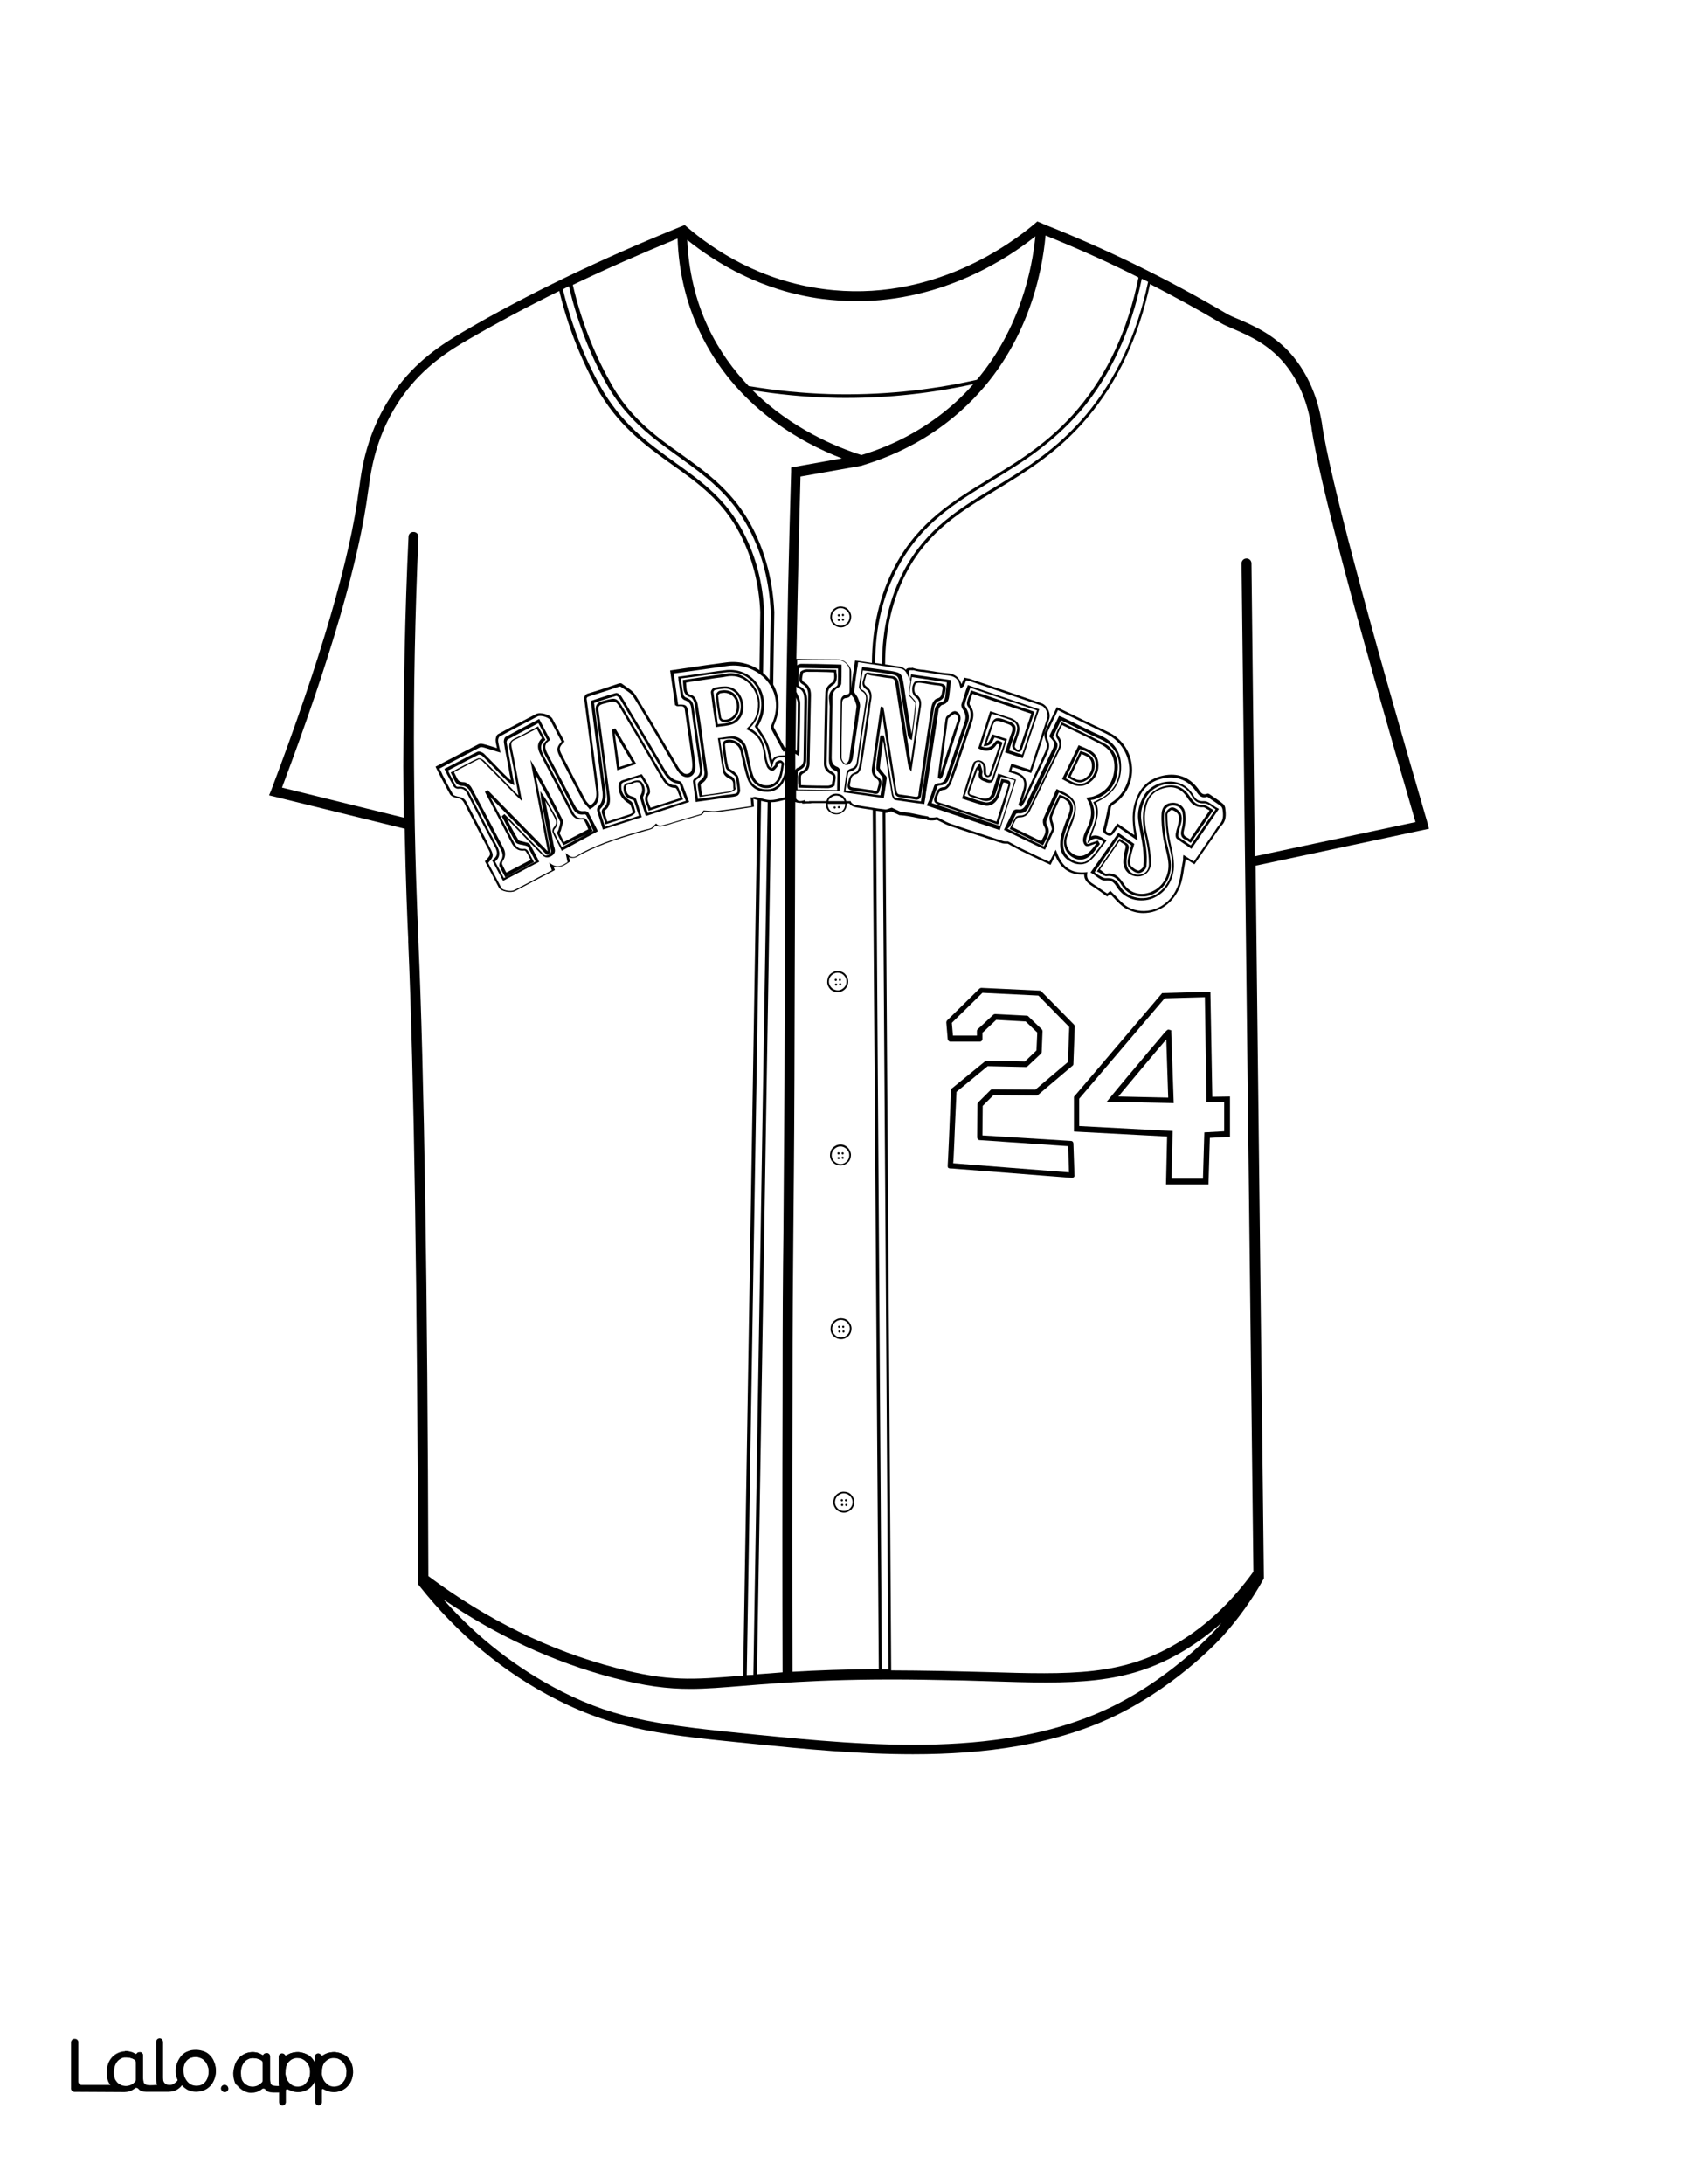
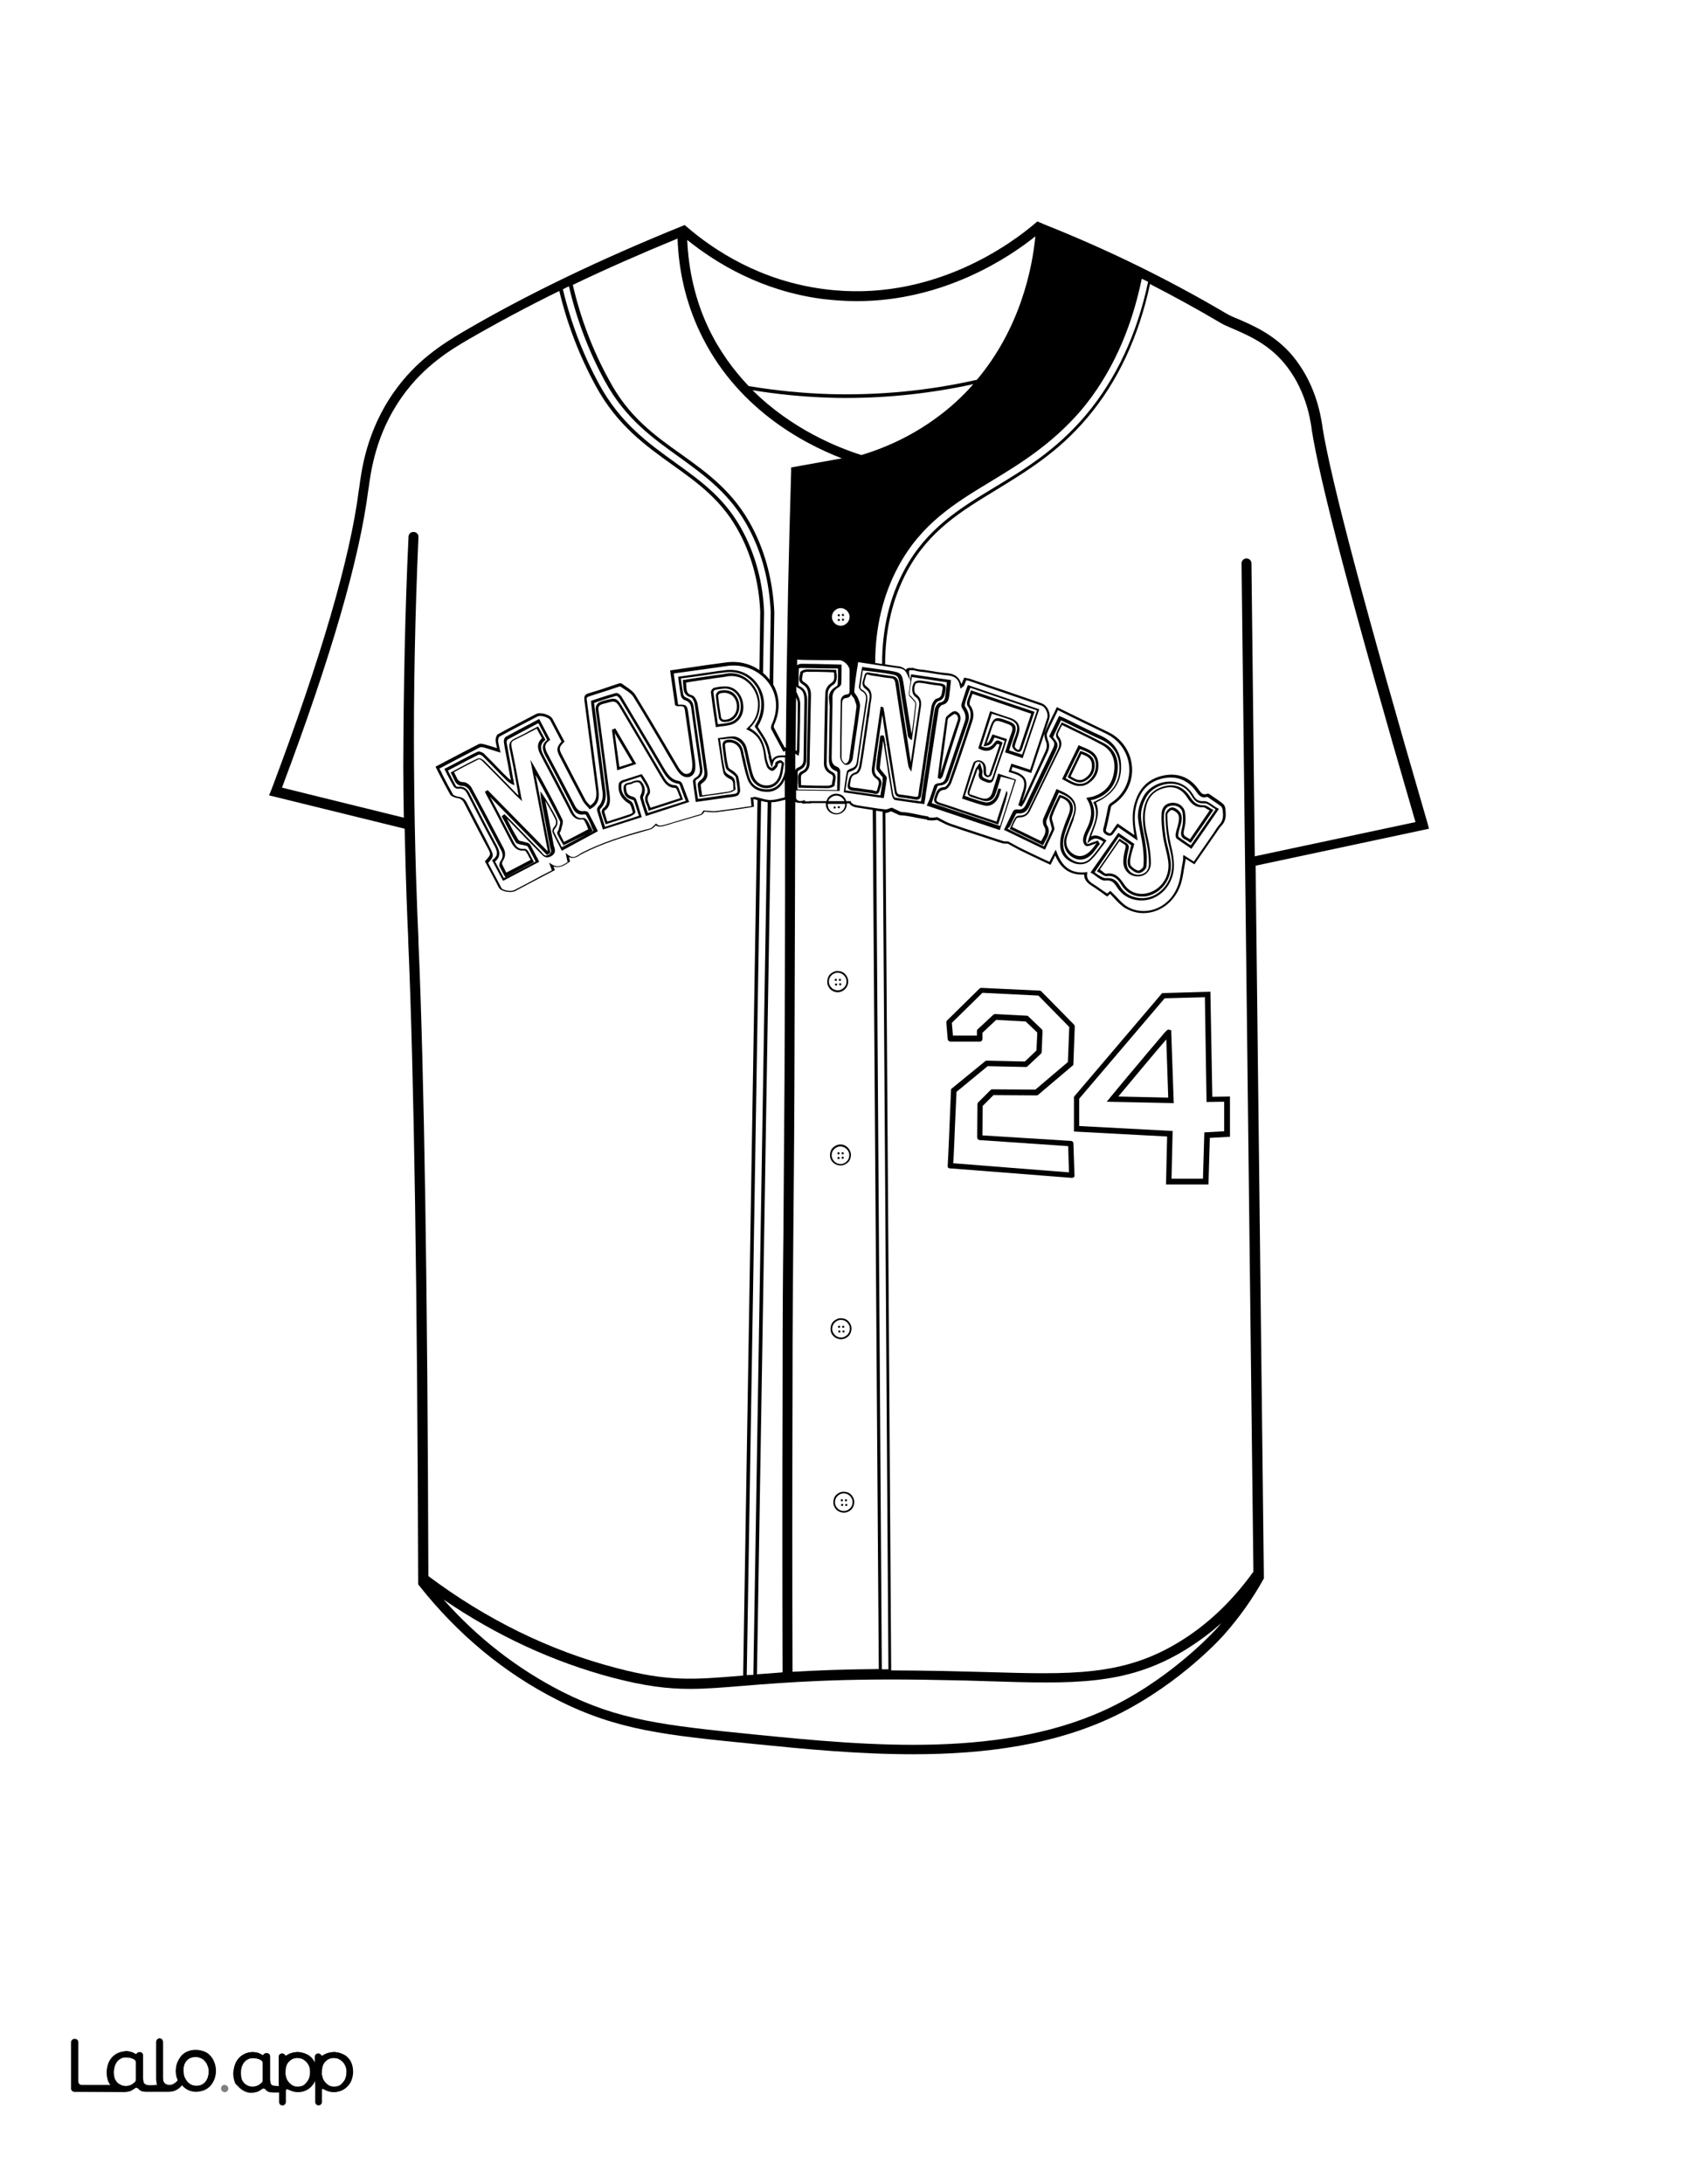
<svg xmlns="http://www.w3.org/2000/svg" version="1.1" id="Layer_1" data-name="Layer 1" x="0px" y="0px" viewBox="0 0 612 792" style="enable-background:new 0 0 612 792;" xml:space="preserve">
  <rect x="0" y="0" width="612" height="792" fill="#808080" stroke="none" />
  <style type="text/css">
	.st0{fill:#FFFFFF;}
	.st1{fill:#010101;}
	.st2{fill:none;}
</style>
  <g id="Black">
    <rect x="45.3" y="44.7" width="541.6" height="711.2" />
  </g>
  <g id="Color">
-     <path class="st0" d="M363.1,281.6l-0.5,1.7c-0.4,1.5-0.9,2.9-1.3,4.2c-0.8,2.6-2.6,3.5-5.1,2.7c-0.5-0.2-1.1-0.4-1.6-0.5   c-0.7-0.2-1.4-0.5-2.1-0.7s-1.1-0.5-1.3-0.9c-0.3-0.5-0.1-1.2,0-1.6c0.5-1.4,1-2.8,1.5-4.2c0.4-1.1,0.8-2.3,1.2-3.4   c0.1-0.3,0.3-0.5,0.5-0.8c0.1-0.2,0.3-0.4,0.5-0.7l0.6-0.9l0.3,1c0.1,0.4,0.2,0.7,0.3,1c0.2,0.6,0.4,1.2,0.3,1.7   c-0.4,1.6,0.3,1.9,1.8,2.4l0.2,0.1c0.5,0.2,0.9,0.2,1.1,0.1s0.4-0.4,0.6-1c0.7-2.3,1.5-4.6,2.3-6.9c0.4-1.1,0.8-2.3,1.2-3.4   c0.2-0.7,0.5-1.5,0.7-2.2l0.2-0.7l-3.7-1.2c-0.1,0.2-0.2,0.4-0.3,0.6c-0.5,1.1-1,2.3-3,2.5l-0.7,0.1l0.8-2.3   c0.4-1.1,0.7-2.2,1.1-3.2c0.9-2.7,1.4-4,2.4-4.5s2.4,0,5,1c2.2,0.8,2.8,2,2.1,4.2c-0.5,1.6-1,3.1-1.6,4.7l-0.5,1.6l4.7,1.5l5.4-16   l-24.2-8.2l-0.5,1.4c-0.6,1.6-1.1,3.1-1.5,4.7c-0.1,0.2,0.1,0.7,0.3,1c1.2,1.8,1.5,3.5,0.9,5.3c-2.8,8.2-4.9,14.5-6.9,20.4   c-0.5,1.6-1.6,2.5-3.3,2.6c-0.4,0-0.9,0.2-0.9,0.3c-0.6,1.6-1.1,3.2-1.7,4.9l-0.4,1.2l24.8,8.3l5.3-16.6L363.1,281.6z M363.5,294.7   l-1.4,4.3l-12.9-4.3c-2.9-1-5.8-2-8.7-2.9c-0.5-0.2-1.2-0.5-1.5-1.1c-0.2-0.5-0.2-1,0.1-1.8c0.1-0.2,0.1-0.4,0.2-0.6   c0.5-1.4,1-2.8,3.3-2.9c0.5,0,1.4-1.1,1.7-2c2.3-6.6,4.8-13.8,7.4-21.9c0.7-2.2,0.5-3.9-0.6-5.4c-0.4-0.5-0.4-1.3-0.2-1.9   c0.2-0.8,0.5-1.5,0.8-2.3c0.1-0.4,0.3-0.8,0.4-1.2l0.1-0.4l23.1,7.8l-4,11.9c-0.1,0.2-0.2,0.4-0.2,0.6c-0.1,0.3-0.2,0.6-0.3,0.9   c-0.2,0.7-0.6,1-0.9,1.1c-0.4,0.2-1,0-1.5-0.3c-0.4-0.3-1.3-1.2-1.2-2c0.2-1.1,0.6-2.1,1-3.1c0.2-0.5,0.4-1,0.5-1.5   c0.8-2.4,0-3.8-2.2-4.7c-1.6-0.6-3.2-1.1-4.8-1.6c-0.6-0.2-1.2-0.4-1.9-0.6l-3.8,11.8c1.9,0.9,3.4,0.5,4.6-1.1   c1-1.3,1.2-1.3,2.8-0.4l0.3,0.2l-0.9,2.6c-1,3-2,6-3.1,9c-0.2,0.5-1,1-1.5,0.9s-1.2-0.6-1.3-1.2c-0.1-0.5-0.1-1-0.1-1.5   c0-0.2,0-0.4,0-0.6c-0.1-1.3-0.6-2.1-1.7-2.3c-0.3-0.1-1.1,0.2-1.2,0.4c-1.1,3.1-2.1,6.3-3.1,9.6l-0.8,2.4c0.7,0.2,1.3,0.4,2,0.7   c1.8,0.6,3.5,1.2,5.3,1.6s3.6-0.9,4.3-3.1c0.4-1.2,0.7-2.3,1.1-3.5l0.6-1.9l0.4,0.1c1.6,0.3,2.4,0.4,2.7,1c0.3,0.6,0.1,1.3-0.3,2.5   C365.3,289,364.4,291.8,363.5,294.7z" />
+     <path class="st0" d="M363.1,281.6l-0.5,1.7c-0.4,1.5-0.9,2.9-1.3,4.2c-0.8,2.6-2.6,3.5-5.1,2.7c-0.5-0.2-1.1-0.4-1.6-0.5   c-0.7-0.2-1.4-0.5-2.1-0.7s-1.1-0.5-1.3-0.9c-0.3-0.5-0.1-1.2,0-1.6c0.5-1.4,1-2.8,1.5-4.2c0.4-1.1,0.8-2.3,1.2-3.4   c0.1-0.3,0.3-0.5,0.5-0.8c0.1-0.2,0.3-0.4,0.5-0.7l0.6-0.9l0.3,1c0.1,0.4,0.2,0.7,0.3,1c0.2,0.6,0.4,1.2,0.3,1.7   c-0.4,1.6,0.3,1.9,1.8,2.4l0.2,0.1c0.5,0.2,0.9,0.2,1.1,0.1s0.4-0.4,0.6-1c0.7-2.3,1.5-4.6,2.3-6.9c0.4-1.1,0.8-2.3,1.2-3.4   c0.2-0.7,0.5-1.5,0.7-2.2l0.2-0.7l-3.7-1.2c-0.1,0.2-0.2,0.4-0.3,0.6c-0.5,1.1-1,2.3-3,2.5l-0.7,0.1l0.8-2.3   c0.4-1.1,0.7-2.2,1.1-3.2c0.9-2.7,1.4-4,2.4-4.5s2.4,0,5,1c2.2,0.8,2.8,2,2.1,4.2c-0.5,1.6-1,3.1-1.6,4.7l-0.5,1.6l4.7,1.5l5.4-16   l-24.2-8.2l-0.5,1.4c-0.6,1.6-1.1,3.1-1.5,4.7c-0.1,0.2,0.1,0.7,0.3,1c1.2,1.8,1.5,3.5,0.9,5.3c-2.8,8.2-4.9,14.5-6.9,20.4   c-0.5,1.6-1.6,2.5-3.3,2.6c-0.4,0-0.9,0.2-0.9,0.3c-0.6,1.6-1.1,3.2-1.7,4.9l-0.4,1.2l24.8,8.3l5.3-16.6L363.1,281.6z M363.5,294.7   l-1.4,4.3l-12.9-4.3c-2.9-1-5.8-2-8.7-2.9c-0.5-0.2-1.2-0.5-1.5-1.1c-0.2-0.5-0.2-1,0.1-1.8c0.1-0.2,0.1-0.4,0.2-0.6   c0.5-1.4,1-2.8,3.3-2.9c0.5,0,1.4-1.1,1.7-2c2.3-6.6,4.8-13.8,7.4-21.9c0.7-2.2,0.5-3.9-0.6-5.4c-0.4-0.5-0.4-1.3-0.2-1.9   c0.2-0.8,0.5-1.5,0.8-2.3c0.1-0.4,0.3-0.8,0.4-1.2l0.1-0.4l23.1,7.8l-4,11.9c-0.1,0.2-0.2,0.4-0.2,0.6c-0.1,0.3-0.2,0.6-0.3,0.9   c-0.2,0.7-0.6,1-0.9,1.1c-0.4,0.2-1,0-1.5-0.3c-0.4-0.3-1.3-1.2-1.2-2c0.2-1.1,0.6-2.1,1-3.1c0.2-0.5,0.4-1,0.5-1.5   c0.8-2.4,0-3.8-2.2-4.7c-1.6-0.6-3.2-1.1-4.8-1.6c-0.6-0.2-1.2-0.4-1.9-0.6l-3.8,11.8c1.9,0.9,3.4,0.5,4.6-1.1   c1-1.3,1.2-1.3,2.8-0.4l0.3,0.2l-0.9,2.6c-1,3-2,6-3.1,9c-0.2,0.5-1,1-1.5,0.9s-1.2-0.6-1.3-1.2c-0.1-0.5-0.1-1-0.1-1.5   c0-0.2,0-0.4,0-0.6c-0.1-1.3-0.6-2.1-1.7-2.3c-0.3-0.1-1.1,0.2-1.2,0.4c-1.1,3.1-2.1,6.3-3.1,9.6l-0.8,2.4c0.7,0.2,1.3,0.4,2,0.7   c1.8,0.6,3.5,1.2,5.3,1.6s3.6-0.9,4.3-3.1l0.6-1.9l0.4,0.1c1.6,0.3,2.4,0.4,2.7,1c0.3,0.6,0.1,1.3-0.3,2.5   C365.3,289,364.4,291.8,363.5,294.7z" />
    <path class="st0" d="M397.5,276.5c-0.4-2.7-2.4-3.6-4.7-4.5c-0.3-0.1-0.7-0.3-1-0.4l-5.2,10.6c0.2,0.1,0.5,0.3,0.7,0.4   c2.5,1.4,4.7,2.5,7.3,0.7C396.8,281.6,397.8,279.3,397.5,276.5z M391.8,283.7c-1.3,0-2.5-0.7-3.7-1.4l-0.8-0.5l4.6-9.5l0.4,0.1   c2,0.7,4.6,1.6,4.8,4.6c0.2,2.6-0.9,4.8-3.3,6.1C393.1,283.5,392.4,283.7,391.8,283.7z" />
    <path class="st0" d="M347.4,261.3c0.2-0.6,0.2-1.3-0.1-1.7c-0.2-0.4-0.5-0.6-0.9-0.7c-0.3-0.1-1.1,0.6-1.7,1   c-0.2,0.2-0.5,0.4-0.7,0.5c0,0-0.1,0.2-0.2,0.7c-0.8,6.2-1.6,12.3-2.5,18.5l-0.2,1.1c1.6-5.1,3.2-10.2,4.9-15.3L347.4,261.3z" />
    <path class="st0" d="M303.5,294.9c0.8,0,1.6-0.4,2.2-1s0.9-1.4,0.9-2.3v-0.1h-3.7h-0.1c-0.1,0-0.1,0-0.2,0h-2.3c0,0.1,0,0.2,0,0.3   C300.3,293.5,301.8,294.9,303.5,294.9z M304.3,292.3c0.2,0,0.4,0.2,0.4,0.4c0,0.2-0.2,0.4-0.4,0.4c-0.2,0-0.4-0.2-0.4-0.4   S304,292.4,304.3,292.3z M302.8,292.4c0.2,0,0.4,0.2,0.4,0.4c0,0.2-0.2,0.4-0.4,0.4s-0.4-0.2-0.4-0.4S302.5,292.4,302.8,292.4z" />
    <path class="st0" d="M306.1,541.5H306c-0.8,0-1.6,0.4-2.2,1s-0.9,1.4-0.9,2.3c0,0.8,0.4,1.6,1,2.2c0.6,0.6,1.4,0.9,2.3,0.9   c0.8,0,1.6-0.4,2.2-1s0.9-1.4,0.9-2.3c0-0.8-0.4-1.6-1-2.2C307.7,541.8,306.9,541.5,306.1,541.5z M305.4,543.6   c0.2,0,0.4,0.2,0.4,0.4s-0.2,0.4-0.4,0.4s-0.4-0.2-0.4-0.4S305.2,543.6,305.4,543.6z M305.5,546.1c-0.2,0-0.4-0.2-0.4-0.4   s0.2-0.4,0.4-0.4s0.4,0.2,0.4,0.4C305.9,545.9,305.7,546.1,305.5,546.1z M306.9,543.6c0.2,0,0.4,0.2,0.4,0.4s-0.2,0.4-0.4,0.4   c-0.2,0-0.4-0.2-0.4-0.4S306.7,543.6,306.9,543.6z M307,546.1c-0.2,0-0.4-0.2-0.4-0.4s0.2-0.4,0.4-0.4c0.2,0,0.4,0.2,0.4,0.4   C307.4,545.9,307.2,546.1,307,546.1z" />
    <path class="st0" d="M365.5,300.5l13.2,6.4l0.6-1.3c0.8-1.7,1.6-3.3,2.3-4.9c0-0.1,0-0.4-0.1-0.6c0-0.1-0.1-0.3-0.1-0.4   c-0.1-0.4-0.2-0.8-0.3-1.1c-0.3-0.9-0.5-1.9-0.3-2.7c0.6-1.8,1.4-3.6,2.3-5.3c0.3-0.7,0.7-1.4,1-2l0.2-0.4l0.4,0.1   c2.1,0.6,3.4,1.6,4.1,2.9c0.6,1.2,0.6,2.7-0.1,4.5c-0.2,0.6-0.5,1.2-0.7,1.9c-0.6,1.4-1.1,2.8-1.6,4.3c-0.5,1.7-0.8,3.2-0.7,4.5   c0.1,2.6,1.4,4.5,3.8,5.7c2.3,1.1,4.4,0.8,6-0.8c1.3-1.3,2.5-2.9,3.6-4.4c0.4-0.6,0.8-1.1,1.2-1.7c-2-1.3-3.2-1.6-4.8-0.3l-1.1,1   l0.1,0.1c0.2,0.1,0.8-0.1,1.1-0.3c0.2-0.1,0.4-0.1,0.6-0.2c0.4-0.1,0.8-0.3,1.2-0.4c0.2-0.1,0.4-0.1,0.5-0.2l0.4-0.1l0.7,1.2   l-0.2,0.3c-0.2,0.3-0.5,0.6-0.7,0.9c-0.5,0.7-1,1.4-1.6,2.1c-1.4,1.6-3,2.4-4.6,2.4c-1,0-1.9-0.3-2.9-0.9c-2.6-1.6-3.6-4.6-2.6-7.6   c0.6-1.6,1.2-3.3,1.8-4.8c0.3-0.7,0.6-1.5,0.9-2.2c1.4-3.7,0.5-6.1-3-7.9c-0.5-0.2-0.9-0.4-1.5-0.7l-0.5-0.2   c-0.3,0.8-0.7,1.5-1,2.3c-1.2,2.6-2.3,5.1-3.4,7.6c-0.2,0.5-0.2,1.5,0.1,1.9c1.4,2.2,0.4,3.9-0.5,5.6c-0.2,0.4-0.5,0.8-0.7,1.3   l-0.2,0.4l-12.1-5.9l0.2-0.4c0.2-0.4,0.3-0.7,0.5-1.1c0.4-0.9,0.8-1.8,1.3-2.6c0.3-0.6,1.3-0.8,1.8-0.8l0,0c1.4,0,2.4-0.6,3-2   c3.2-6.5,6.9-14.3,10.7-22c0.7-1.5,0.6-2.7-0.3-3.9c-0.4-0.5-0.5-1.3-0.3-1.9c0.3-0.8,0.7-1.6,1.2-2.5c0.2-0.4,0.4-0.7,0.6-1.1   l0.2-0.4l0.4,0.2c1.6,0.8,3.2,1.5,4.7,2.3c3.6,1.7,7,3.4,10.4,5.2c3.6,2,5.3,5.6,4.7,10.2c-0.6,5-3.5,8.4-8.2,10   c-0.3,0.1-0.6,0.2-0.9,0.2c-0.2,0-0.4,0.1-0.6,0.1c2.4,4.4,0.9,8.4-0.7,11.5c-0.5,1-0.9,2.1-1,3c-0.1,0.4,0.1,1,0.4,1.4l0.4-1.4   c0.3-1.2,0.8-2.3,1.2-3.4c1.3-3.3,2.5-6.3,0.8-9.9l-0.2-0.4l0.4-0.2c0.4-0.2,0.7-0.3,1-0.5c0.6-0.3,1-0.5,1.5-0.7   c4.4-2.6,6.7-6.4,6.6-11.2c-0.1-4.8-2.4-8.3-7-10.3c-3-1.3-5.9-2.8-8.8-4.2c-1.4-0.7-2.8-1.4-4.1-2c-0.3-0.2-0.7-0.3-1.1-0.5   l-0.2-0.1l-2.9,6.1c2.1,2.5,2.1,2.8,0.6,6l-2.3,4.8c-2.3,4.8-4.6,9.5-6.9,14.3c-0.6,1.2-1.6,2.8-4,2.5c-0.2,0-0.7,0.1-0.8,0.2   c-0.8,1.5-1.5,3.1-2.3,4.7L365.5,300.5z" />
    <path class="st0" d="M358,609.6c-5.2-0.2-10.5-0.3-16.3-0.4c-36.8-0.8-57.2,0.9-72.2,2.1c-7.3,0.6-13.3,1.1-19.1,1.1   c-8.3,0-16.4-1-27.9-4c-21.7-5.7-42.4-15.3-61.6-28.4c12.4,14,26.9,25.2,43,33.4c20.4,10.3,36.3,12.2,70.4,15.6   c40.5,4,91,9,130-10.6c22.1-11.1,37-27.8,37.1-27.9c0.6-0.6,1.1-1.3,1.7-2c-4.2,3.8-8.8,7.1-13.5,10   C408.5,611.2,389.5,610.6,358,609.6z" />
    <path class="st0" d="M324,287.9c0.1,0.6,0.5,1.2,0.6,1.3c2.5,0.4,4.9,0.8,7.5,1.1c0.7,0.1,1.3,0.2,2,0.3l0.2-1.4   c0.2-1.2,0.4-2.4,0.5-3.6l1-6.5c1-7.2,2.1-14.6,3.3-21.9c0.2-1,1.1-2.4,2-2.5c1.6-0.3,1.7-1.3,1.9-2.7v-0.1   c0.1-1.1,0.3-2.2,0.4-3.4l0.1-1.1l-12.7-1.9l-0.2,1.3c-0.3,1.7-0.5,3.4-0.7,5.1c0,0.1,0.2,0.3,0.4,0.4c0.1,0.1,0.3,0.3,0.4,0.4   c0.2,0.2,0.4,0.5,0.6,0.7c0.6,0.6,1.1,1.2,1.1,1.9c-0.3,3.1-0.7,6.2-1.1,9.2c-0.1,1-0.3,2.1-0.4,3.1l-0.1,0.8l-0.6-0.4   c-0.7-0.5-0.9-1-0.9-1.5c-0.7-4.5-1.4-9.1-2.2-13.6l-0.6-4c-0.6-4-0.6-4-4.4-4.6c-2.1-0.4-4.2-0.6-6.5-0.9   c-0.9-0.1-1.7-0.2-2.6-0.3l-0.2,1.3c-0.3,1.7-0.5,3.4-0.7,5c0,0.1,0.3,0.5,0.5,0.6c1.7,0.9,2.3,2.3,2,4.3   c-1.2,7.6-2.3,15.2-3.3,22.4c-0.2,1.6-1.1,2.5-2.7,3c-0.5,0.1-0.8,0.4-0.9,0.5c-0.3,1.7-0.5,3.3-0.8,5.1l-0.2,1.3l12.7,1.8l0.2-1.4   c0.2-1.3,0.4-2.5,0.6-3.8v-1.3v-0.1c-0.1-0.1-0.1-0.1-0.2-0.2s-0.3-0.3-0.4-0.4c-0.2-0.3-0.4-0.5-0.6-0.8c-0.6-0.7-1.2-1.4-1.1-2.1   c0.2-2.8,0.6-5.6,1-8.3c0.1-1,0.3-1.9,0.4-2.9l0.1-0.4h1.2l0.2,0.8c0.1,0.3,0.2,0.6,0.2,1l0.2,1.3h0.1v1l0.5,3.3   C322.5,278.7,323.3,283.3,324,287.9z M320.6,262.8l-0.4-2.9h-0.1V259v-0.1l-2.3,15.9v0.9h-0.1l-0.4,2.9c-0.1,1,0,1.7,0.5,2.4l0,0   v0.1c0.2,0.2,0.4,0.4,0.7,0.6c1.8,1.2,1.3,2.8,0.9,3.9c-0.1,0.3-0.2,0.7-0.3,1c-0.1,0.5-0.3,0.9-0.6,1.1c-0.5,0.3-1.2,0.2-1.8,0   c-0.2-0.1-0.4-0.1-0.6-0.1c-1-0.1-2-0.3-3-0.4c-1.2-0.2-2.5-0.4-3.7-0.5c-0.8-0.1-1.3-0.3-1.6-0.7c-0.4-0.5-0.3-1.3-0.2-1.9   l0.1-0.4c0.3-1.5,0.6-3.1,2.8-3.7c0.4-0.1,1-1.2,1.2-2.1c0.8-4.5,1.4-9.2,2.1-13.7l0.5-3.6c0.1-0.9,0.2-1.8,0.4-2.6   c0.2-1.5,0.4-3,0.7-4.5c0.3-1.7-0.1-2.8-1.4-3.7c-1.6-1.1-1.1-2.7-0.7-3.8c0.1-0.4,0.2-0.7,0.3-1c0.1-0.5,0.3-0.8,0.6-1   c0.5-0.3,1.1-0.1,1.7,0c0.2,0.1,0.4,0.1,0.5,0.1c0.9,0.1,1.8,0.2,2.6,0.4c1.4,0.2,2.8,0.4,4.3,0.6c1.7,0.1,2.5,0.9,2.7,2.6   c1.1,7.6,2.4,15.2,3.5,22.7l0.9,6l2.5-17c0.2-1.1,0.3-2.2,0.5-3.3c0.3-1.6-0.2-2.7-1.4-3.5c-1.2-0.8-1.5-3.4-0.4-5.1   c0.5-0.8,2.1-0.8,2.6-0.7c1.1,0.1,2.2,0.3,3.3,0.5c1.2,0.2,2.4,0.4,3.6,0.5c0.8,0.1,1.3,0.3,1.7,0.7c0.4,0.5,0.3,1.3,0.2,1.8   l-0.1,0.5c-0.2,1.4-0.5,2.9-2.6,3.5c-0.5,0.1-1.2,1.3-1.4,2.2c-0.9,5.8-1.8,11.7-2.6,17.4c-0.3,2.1-0.6,4.1-0.9,6.2   c-0.1,1-0.3,1.9-0.4,2.9c-0.3,1.7-0.6,3.5-0.8,5.3c-0.1,0.7-0.3,1.1-0.7,1.4c-0.3,0.2-0.7,0.3-1,0.3c-0.2,0-0.4,0-0.6-0.1   c-1.9-0.3-3.7-0.6-5.4-0.8c-1.7-0.2-1.9-1.4-2-2.4C323.1,278.7,321.8,270.7,320.6,262.8z" />
    <path class="st0" d="M401.2,318.4c0.3,0,0.5,0,0.8,0c2.3,0,3.4,1.4,4.3,2.9c1.2,2,3,3.4,5.3,4c2.9,0.8,5.9,0.3,8.4-1.4   c2.8-1.9,4.7-5,5.1-8.5c0.4-3-0.3-5.8-1-8.7c-0.2-0.8-0.4-1.6-0.5-2.4c-0.6-3.2-0.8-6.5-0.8-9c0-1,1.3-2.4,2.2-2.5   c1-0.2,2.3,0.8,2.9,1.5c0.7,0.8,0.9,2.1,0.8,2.9c-0.1,1-0.4,2-0.7,3c-0.2,0.7-0.4,1.3-0.5,2c-0.1,0.6-0.1,1.1,0,1.2   c1.1,0.9,2.3,1.6,3.5,2.5c0.3,0.2,0.6,0.4,1,0.6l1.1-1.6c1.2-1.7,2.3-3.3,3.4-4.9s2.1-3.1,3.3-4.8l1.2-1.7   c-0.4-0.3-0.8-0.6-1.2-0.8c-1.1-0.8-2.1-1.5-2.9-1.4c-2.5,0.1-3.6-0.9-4.6-2.7c-2.3-4-6-4.5-7.9-4.4c-3.6,0.1-7.1,2.1-8.6,4.9   s-2.1,5.4-1.8,7.9c0.2,1.8,0.5,3.5,0.9,5.3c0.3,1.5,0.6,3.1,0.8,4.7c0.4,2.7,0.4,5,0.2,7.2c-0.1,1-1.7,2.4-2.8,2.4l0,0   c-1.4,0-2.8-1.4-3.4-1.9c-0.6-0.6-0.7-1.9-0.6-2.8c0.2-1.3,0.6-2.6,0.9-4c0.1-0.5,0.2-0.9,0.4-1.4l-4.5-3.1l-8.8,12.9   c0.4,0.3,0.8,0.6,1.2,0.9C399.4,317.8,400.4,318.5,401.2,318.4z M397.9,316l8.2-11.9l0.4,0.2c0.2,0.2,0.5,0.3,0.7,0.5   c0.4,0.3,0.8,0.5,1.1,0.7c1.5,0.7,1.3,1.9,1,2.9c-0.4,1.6-0.7,3.2-0.6,4.6c0.1,2.4,1.8,4.2,4.3,4.2c1,0,2-0.4,2.7-1   c0.7-0.7,1.1-1.7,1.1-2.9c0-2.9-0.4-5.9-1.1-8.9c-0.8-3.4-1.5-7.1-0.8-10.9c0.7-3.9,2.7-6.6,6-7.9c4.5-1.8,8.2-0.7,10.8,3.3   c1.3,2,2.6,3.2,5,3.1c0.7,0,1.4,0.4,2.1,0.9c0.3,0.2,0.7,0.4,1,0.6l0.4,0.2l-8.2,11.9l-0.4-0.2c-0.2-0.1-0.4-0.2-0.6-0.4   c-0.3-0.2-0.6-0.4-0.9-0.5c-2-0.9-1.8-2.4-1.4-3.9c0.5-1.8,0.6-3.8,0.3-5.8c-0.3-2-2.1-2.8-3.7-2.7c-1.8,0.1-2.8,1.1-3,3   c-0.2,2.9,0.2,5.8,0.5,8.1c0.2,1.4,0.5,2.8,0.9,4.2c0.4,1.6,0.8,3.3,1,5c0.7,5.9-3,11.2-8.4,12.5c-0.7,0.2-1.4,0.2-2.1,0.2   c-3,0-5.7-1.5-7.3-4.1c-1.2-2-2.6-3.7-5.4-3.3c-0.7,0.1-1.4-0.4-2.1-0.9c-0.3-0.2-0.6-0.4-1-0.6L397.9,316z" />
    <path class="st0" d="M246.6,284.6c-0.1-0.2-0.3-0.4-0.4-0.4c-3.2-0.4-4.7-2.6-6.2-5.3l-4.3-7.3c-3.6-6.1-7.2-12.2-10.9-18.3   c-0.3-0.5-1-1-1.2-1c-2.1,0.6-4.3,1.3-6.4,2c-0.6,0.2-1.2,0.4-1.7,0.6l0.1,0.6c0.1,0.6,0.1,1.1,0.2,1.6c1.3,9.8,2.5,19.7,3.8,29.5   c0.3,2,0.3,4.6-1.8,6.7c-0.1,0.1-0.2,0.4-0.2,0.5c0.5,1.6,1,3.2,1.5,4.8l0.4,1.2l12.3-4l-0.4-1.1c-0.5-1.5-0.9-2.9-1.4-4.3   c0-0.1-0.3-0.4-0.6-0.4c-2.3-0.6-3.1-1.7-3.2-4.1c-0.1-1.7,1.2-2,2-2.1c0.3-0.1,0.6-0.1,0.8-0.2c0.5-0.3,1.2-0.5,1.9-0.6   c0.5-0.1,1.3,0,1.7,0.4c1.4,1.4,1.7,3.5,0.8,5.3c-0.1,0.3-0.2,0.6-0.1,0.8c0.4,1.4,0.8,2.7,1.3,4.1l0.4,1.2l13.8-4.4l-0.5-1.2   C247.7,287.5,247.1,286.1,246.6,284.6z M235.3,294l-0.1-0.5c-0.1-0.5-0.3-1-0.5-1.5c-0.6-1.3-1.2-2.7,0.1-4.5   c0.2-0.3,0.2-1.4-0.2-2.1c-0.4-0.9-1-1.8-1.6-2.8c-0.2-0.3-0.4-0.6-0.6-1l-1.5,0.5c-1.6,0.5-3.1,1-4.6,1.5   c-0.3,0.1-0.7,0.5-0.8,0.6c-0.5,2.5,0.7,4.8,3.2,6.2c0.9,0.5,1.3,1.9,1.6,3.2c0.1,0.3,0.1,0.5,0.2,0.7c0.2,0.8-1.8,1.7-1.8,1.7   c-2,0.7-4,1.3-6.2,2l-2.8,0.9l-0.5-1.5c-0.3-0.9-0.6-1.8-0.9-2.7c-0.1-0.5,0.1-1.3,0.5-1.6c1.5-1.1,1.6-2.6,1.4-4.6   c-1.2-9.7-2.5-20.1-4-30.4c-0.3-2,0-3.2,2.4-3.9l0.4-0.1c4.6-1.3,4.8-1.2,7.3,3.1c4.7,8,9.4,15.9,14.1,23.9c1.2,2,2.1,3.6,4.5,3.6   c0.6,0,1.1,0.6,1.3,1.1c0.3,0.8,0.6,1.6,1,2.5c0.1,0.4,0.3,0.8,0.4,1.2l0.2,0.4L235.3,294z" />
    <path class="st0" d="M263.1,249.7c-0.1,0-0.2,0-0.3,0c-1.2,0.1-2.4,0.2-3.5,0.5c-0.2,0.1-0.5,0.5-0.5,0.7c0.4,3.1,0.8,6.2,1.3,9.4   l0.3,2.3c0.3,0,0.7-0.1,1-0.1c1-0.1,1.8-0.2,2.7-0.4c3.1-0.5,4.9-3.2,4.6-6.7C268.4,252.1,266,249.7,263.1,249.7z M268.2,256.6   c-0.1,1.6-0.8,3.1-2,4.1c-0.9,0.8-2.1,1.1-3.3,1.1c-0.3,0-0.6,0-0.8-0.1c-0.6-0.1-1.2-0.8-1.3-1.4c-0.5-3.1-0.9-5.6-1.1-8   c-0.1-0.7,0.7-1.6,1.3-1.8c2-0.5,3.8-0.2,5.2,0.9C267.6,252.7,268.3,254.5,268.2,256.6z" />
    <polygon class="st0" points="224.7,278.1 229.4,276.6 223,265.8  " />
    <path class="st0" d="M263,268.5c1.1-0.5,2.5-0.4,3.8,0.2s2.2,1.7,2.6,3c0.2,0.6,0.3,1.2,0.4,1.8c0.1,0.4,0.2,0.8,0.3,1.2   c0.2,0.7,0.4,1.5,0.5,2.3c0.4,1.8,0.8,3.6,1.4,5.3c0.9,2.4,2.8,3.7,5.6,3.9c2.5,0.2,4.5-0.8,5.8-2.9c0.7-1.2,1.2-2.5,1.4-3.8   c0-1.6,0-3.3,0-4.9c-0.3,0-0.5,0-0.8,0c-1.7,0-3.1,0.1-3.6,2.3l-0.4,1.5l-0.5-1.5c-0.2-0.7-0.4-1.4-0.6-2.1l0,0v-0.3   c0-0.1,0-0.1,0-0.2h-0.1v-0.5c0-0.1,0-0.2-0.1-0.3c-0.3-1.3-0.5-2.4-1-3.5c-0.6-1.5-1.5-2.9-2.4-4.3l0,0h-0.1v-0.1   c-0.4-0.7-0.8-1.3-1.3-2l-0.1-0.2l0.1-0.2c0.1-0.2,0.2-0.4,0.3-0.6c0.3-0.6,0.7-1.2,1-1.9v-0.1v-0.3h0.1c1.1-3,1.2-6.1,0.2-8.9   h-0.1v-0.3c-0.3-0.9-0.7-1.7-1.3-2.5c-2.2-3.2-5.7-5-9.6-4.9c-0.9,0-1.9,0.2-2.8,0.3c-0.3,0-0.6,0.1-1,0.1   c-3.2,0.5-6.4,0.9-9.7,1.4l-4,0.5c0.1,0.5,0.1,0.9,0.2,1.4c0.2,1.6,0.4,3,0.7,4.5c0.1,0.4,0.6,0.9,0.9,1c1.7,0.6,2.6,1.6,2.8,3.2   c1,7.5,2.1,15,3.2,22.5c0.2,1.7-0.3,3-1.8,3.9c-0.4,0.2-0.7,0.6-0.7,0.7c0.2,1.7,0.4,3.4,0.7,5.2l0.2,1.3l10.5-1.5   c0.3,0,0.6-0.1,1-0.1c0.8-0.1,1.7-0.2,2.4-0.4c0.2-0.1,0.6-0.7,0.5-0.9c-0.1-1.8-0.4-3.4-0.7-5c-0.1-0.3-0.4-0.6-0.8-0.9   c-0.1-0.1-0.2-0.2-0.4-0.3c-0.2-0.2-0.5-0.4-0.8-0.6c-0.7-0.5-1.4-0.9-1.6-1.7c-0.6-2.3-0.8-4.7-1.1-7l-0.1-1.2   C262.1,269.5,262.5,268.7,263,268.5z M261.2,268.1c0.1,0.9,0.3,1.8,0.4,2.8c0.4,3,0.8,5.8,1.4,8.6c0.1,0.6,1.1,1.4,2,1.8   c1.7,0.7,1.7,2.1,1.7,3.2c0,0.5,0,0.9,0.1,1.3l0.1,0.2l-0.1,0.2c-0.2,0.4-1.5,1.1-2.2,1.2c-2.5,0.4-5,0.8-7.6,1.1l-3.2,0.5   l-0.1-0.4c-0.1-0.4-0.1-0.8-0.2-1.2c-0.2-1-0.3-2-0.4-2.9c0-0.6,0.5-1.2,0.9-1.5c1.2-0.8,1.7-1.8,1.5-3.3l-0.8-5.6   c-0.9-6.2-1.8-12.5-2.7-18.8c-0.2-1.1-0.9-2.4-1.5-2.5c-2.3-0.6-2.5-2.3-2.6-3.8c0-0.4-0.1-0.8-0.1-1.3l-0.1-1.1l3.2-0.5   c2.7-0.4,5.4-0.8,8.1-1.2c0.5-0.1,1-0.1,1.6-0.2c0.9-0.1,1.8-0.2,2.6-0.4c2.8-0.6,5.6,0.1,8,2c2.6,2,4.3,5.2,4.4,8.5   c0.2,3.7-1,6.7-3.6,9.2c1.8,1,3.2,2.3,4.2,4.1h0.1v0.2c0.8,1.5,1.3,3.3,1.6,5.5c0.1,1.2,0.5,2.5,1,3.8c0.2,0.4,0.8,0.9,1.1,0.9   c0.2,0,0.7-0.6,1-0.9l0.2-0.2c0,0,0-0.2,0-0.3c0-0.3,0.1-0.6,0.3-0.8c0.4-0.3,1.1-0.7,1.7-0.6c0.4,0,0.7,0.4,0.9,0.6   c0.2,0.2,0.4,0.5,0.3,0.9l-0.1,0.4c-0.2,1.4-0.4,2.8-0.8,4.1c-1,2.7-3.1,4.2-5.7,4.1c-2.5-0.1-4.8-1.9-5.6-4.4   c-0.4-1.4-0.8-2.9-1.1-4.3c-0.1-0.6-0.3-1.2-0.4-1.8c-0.1-0.5-0.2-1-0.3-1.5c-0.2-0.7-0.3-1.4-0.5-2.1c-0.6-2.4-2.8-4-5.2-3.9   c-0.8,0-1.7,0.2-2.6,0.3C261.9,268,261.6,268.1,261.2,268.1z" />
    <path class="st0" d="M212.6,295.5c-0.1-0.1-0.5-0.3-0.7-0.2c-2.5,0.4-3.6-1.1-4.3-2.6c-2.8-5.4-6-11.8-9.5-18.2   c-0.9-1.7-2.3-4.2,0.4-6.2l-3.2-6.1l-2.2,1.2c-3.1,1.6-6.1,3.2-9,4.8c-0.1,0.1-0.4,0.8-0.3,1.1c0.5,2.7,1,5.5,1.5,8.2   c0.2,1.1,0.4,2.2,0.6,3.4c0.1,0.7,0.2,1.4,0.4,2.1l0.3,1.7l-0.8-0.3c-1.1-0.5-1.8-1.2-2.4-1.8c-0.8-0.8-1.7-1.7-2.5-2.5   c-1.9-2-3.9-4-5.9-6c-0.3-0.3-1.1-0.5-1.3-0.5c-3,1.5-5.9,3-8.9,4.6l-2.3,1.2l0.6,1.2c0.8,1.5,1.5,3,2.3,4.4   c0.1,0.2,0.6,0.4,0.8,0.3c1.9-0.2,3.2,0.5,4.1,2.3c2.8,5.5,6.1,11.9,9.6,18.4c1,1.8,2.3,4.3-0.3,6.4l3.2,6l11.5-6   c-0.2-0.4-0.4-0.8-0.6-1.2c-0.8-1.5-1.5-2.9-2.3-4.3c-0.1-0.1-0.5-0.2-0.8-0.3c-0.2,0-0.3-0.1-0.5-0.1c-0.3-0.1-0.6-0.2-1-0.2   c-0.8-0.2-1.6-0.3-2-0.9c-1.3-2.1-2.5-4.4-3.6-6.6c-0.4-0.8-0.8-1.6-1.3-2.4L182,296l1-0.8l0.8,0.8c0.4,0.4,0.7,0.7,1.1,1.1   l3.5,3.6c2.6,2.7,5.3,5.4,7.9,8.1c0.2,0.2,0.3,0.3,0.4,0.5c0.7,0.8,1.1,1.3,2.3,0.6c1.2-0.6,1-1.3,0.7-2.3   c-0.1-0.2-0.1-0.5-0.2-0.7c-0.7-3.9-1.5-7.9-2.2-11.7c-0.3-1.8-0.7-3.5-1-5.3c-0.1-0.3-0.1-0.6-0.1-0.9l-0.2-2.1l1,1.4   c1.4,2,2.5,4.1,3.7,6.1c0.3,0.6,0.6,1.1,0.9,1.7c1,1.7,0.8,3.2-0.4,4.5c-0.2,0.2-0.3,0.7-0.3,0.9c0.7,1.5,1.5,3,2.3,4.5l0.6,1.2   l11.5-6l-0.6-1.1C214.2,298.5,213.4,297,212.6,295.5z M204.4,306.5l-0.2-0.4c-0.2-0.4-0.4-0.7-0.6-1c-0.5-0.9-1-1.8-1.4-2.7   c-0.2-0.4,0-0.7,0.2-1.1c0.1-0.2,0.2-0.3,0.2-0.4c0.1-0.4,0.2-0.8,0.3-1.1c0.2-0.8,0.5-1.7,0.2-2.1c-2.7-5.5-5.7-11.1-8.8-16.7   l5.4,28.2l-1.3,0.8l-20.6-21c0.1,0.2,0.2,0.5,0.4,0.7l2.5,4.7c1.9,3.7,3.8,7.3,5.7,11c1,1.9,2,2.6,3.7,2.4c0.6-0.1,1.3,0.4,1.5,0.9   c0.5,0.8,0.9,1.6,1.3,2.4c0.2,0.3,0.4,0.7,0.6,1.1l0.2,0.4l-10.4,5.5l-0.2-0.4c-0.2-0.4-0.4-0.7-0.6-1.1c-0.5-0.9-0.9-1.7-1.3-2.5   c-0.2-0.6,0.1-1.4,0.4-1.9c0.9-1.2,0.9-2.4,0.3-3.7l-1.8-3.4c-3.2-6.1-6.4-12.4-9.8-18.5c-0.4-0.8-1.6-1.6-2.2-1.6   c-1.7,0-2.7-0.7-3.4-2.4c-0.2-0.4-0.4-0.9-0.6-1.3c-0.1-0.2-0.3-0.5-0.4-0.8l-0.2-0.4l2.6-1.4c2.5-1.3,4.8-2.6,7.3-3.7   c0.7-0.3,1.9,0.5,2.3,0.9c2.7,2.7,5.4,5.5,8.1,8.2l3.4,3.5c0.3,0.3,0.5,0.5,0.9,0.8c-0.2-1.3-0.5-2.6-0.7-3.9   c-0.8-4.5-1.6-8.7-2.5-12.9c-0.4-1.9,0.1-3,1.8-3.8c1.9-0.9,3.7-1.8,5.6-2.9c0.8-0.4,1.7-0.9,2.5-1.3l0.4-0.2l2.7,4.9l-0.3,0.2   c-1.9,1.6-1.5,3.3-0.3,5.6c3.2,6,6.4,12.1,9.4,18l1.1,2.2c0.8,1.6,1.8,2.6,3.7,2.3c0.6-0.1,1.3,0.5,1.5,0.9   c0.5,0.7,0.9,1.5,1.3,2.4c0.2,0.3,0.4,0.7,0.6,1.1l0.2,0.4L204.4,306.5z" />
    <path class="st0" d="M284.2,447.4c0.1-13.2,0.2-28.1,0.4-56.1c0.1-26.1,0.2-46.9,0.2-65.1c0-13.2,0-24.9,0.1-36.2   c-0.2,0-0.3,0.1-0.5,0.1c-1.6,0.4-3,0.8-4.6,0.8l-5.2,316.2c2.9-0.2,5.9-0.4,9.3-0.7c-0.1-33.3-0.1-67,0-100.4   C283.9,476.4,284,463,284.2,447.4z" />
    <path class="st0" d="M289.1,272.3c0-1.4,0.1-2.8,0.1-4.2c0.1-4.3,0.2-8.7,0.2-13.1c0-0.7-0.3-1.4-0.6-2.1   c-0.1,6.5-0.1,12.8-0.2,19.1C288.8,272.1,288.9,272.2,289.1,272.3C289.1,272.4,289.1,272.3,289.1,272.3z" />
    <path class="st0" d="M305.1,478.6H305c-0.8,0-1.6,0.4-2.2,1s-0.9,1.4-0.9,2.3c0,0.8,0.4,1.6,1,2.2s1.4,0.9,2.3,0.9   c0.8,0,1.6-0.4,2.2-1s0.9-1.4,0.9-2.3c0-0.8-0.4-1.6-1-2.2C306.7,478.9,305.9,478.6,305.1,478.6z M304.4,480.7   c0.2,0,0.4,0.2,0.4,0.4c0,0.2-0.2,0.4-0.4,0.4c-0.2,0-0.4-0.2-0.4-0.4C304,480.9,304.2,480.7,304.4,480.7z M304.5,483.2   c-0.2,0-0.4-0.2-0.4-0.4c0-0.2,0.2-0.4,0.4-0.4c0.2,0,0.4,0.2,0.4,0.4S304.7,483.2,304.5,483.2z M305.9,480.7   c0.2,0,0.4,0.2,0.4,0.4c0,0.2-0.2,0.4-0.4,0.4c-0.2,0-0.4-0.2-0.4-0.4C305.5,480.9,305.7,480.7,305.9,480.7z M306,483.2   c-0.2,0-0.4-0.2-0.4-0.4c0-0.2,0.2-0.4,0.4-0.4c0.2,0,0.4,0.2,0.4,0.4S306.2,483.2,306,483.2z" />
    <path class="st0" d="M300.7,253.1c0-1.8,0.8-3.1,2.5-4.1c0.4-0.2,0.7-0.6,0.7-0.8c0.1-1.5,0.1-3,0.1-4.6v-1.2h-2.5   c-3.8-0.1-7.5-0.1-11.1-0.2l0,0c-0.2,0-0.5,0.1-0.6,0.2c-0.1,2.3-0.1,4.5-0.1,6.2c0.1,0,0.2,0.1,0.3,0.2c2.5,1.1,2.8,3.3,2.8,5.1   v0.4c-0.1,7-0.2,14.2-0.3,21.2c0,1.8-0.8,3-2.4,3.7c-0.4,0.2-0.7,0.5-0.7,0.6c-0.1,1.7-0.1,3.3-0.1,5.1v1.4l14.4,0.2v-1.3   c0-1.7,0.1-3.4,0.1-5c0-0.2-0.3-0.6-0.4-0.6c-2.5-0.8-2.7-2.7-2.7-4.3c0.1-6.4,0.2-12.8,0.3-19.2L300.7,253.1z M301.9,279.9   c1.6,0.8,1.3,2.2,1.1,3.4c-0.1,0.5-0.2,0.9-0.2,1.3v0.2l-0.2,0.2c-0.3,0.4-1.5,0.8-2.2,0.8c-0.2,0-0.3,0-0.5,0   c-2.3,0-4.6-0.1-7.1-0.1l-3.2-0.1v-0.4c0-0.4,0-0.8-0.1-1.2c0-0.9-0.1-1.8,0-2.7c0.1-0.6,0.7-1.4,1.3-1.6c1.3-0.6,1.9-1.5,1.9-2.9   c0.1-3.3,0.1-6.6,0.2-9.9c0.1-5,0.2-9.9,0.3-14.9c0-1.8-0.6-3-2.1-3.9c-1.5-0.8-1.2-2.2-1-3.2c0.1-0.4,0.2-0.7,0.2-1   c0-0.1,0-0.3,0.2-0.4c0.4-0.4,1.5-0.8,2.2-0.8c2.5,0,4.9,0.1,7.5,0.1l3.2,0.1v0.4c0,0.4,0,0.7,0.1,1c0.1,0.7,0.1,1.3,0,2   s-0.5,1.6-1.2,2c-1.3,0.8-2,1.9-2,3.4v2.4c-0.1,7.5-0.3,14.9-0.4,22.4C299.8,278.1,300.4,279.1,301.9,279.9z" />
    <path class="st0" d="M273.3,607.3l5.2-316.4c-0.8-0.1-1.6-0.3-2.4-0.5l-5.2,317C271.7,607.4,272.5,607.3,273.3,607.3z" />
    <path class="st0" d="M319.9,605.3c0.8,0,1.6,0,2.4,0l-2.1-311c-0.8-0.1-1.6-0.2-2.4-0.3L319.9,605.3z" />
    <path class="st0" d="M148.2,194.6c0-1,0.9-1.8,1.9-1.7c1,0,1.8,0.9,1.7,1.9c-1.2,27.4-1.8,55.5-1.6,83.3   c0.2,30.9,1.2,53.7,1.6,62.4v0.9c2.1,48.2,3.3,125.6,3.6,230.1c21,15.7,43.9,27,68.1,33.3c18.9,5,27.8,4.3,45.7,2.8   c0.1,0,0.3,0,0.4,0l5.2-317.5h-0.1c-0.5-0.1-0.9-0.3-1.4-0.4l0.2,2.8l-0.4,0.1c-1.3,0.2-2.5,0.4-3.8,0.6c-3.3,0.5-6.3,0.9-9.5,1.3   c-1,0.1-2.1,0-3.1-0.1c-0.4,0-0.7-0.1-1.1-0.1l-0.1,0.1c-0.3,0.4-0.6,0.9-1.1,1.1c-2,0.6-4.1,1.2-6.1,1.8c-2,0.6-4,1.1-6,1.8   l-0.4,0.1c-1.4,0.4-2.8,0.9-4,0.1c-0.1,0.1-0.3,0.3-0.4,0.4c-0.4,0.4-0.7,0.7-1.2,0.9c-0.5,0.2-1.1,0.4-1.6,0.5   c-0.2,0.1-0.5,0.1-0.7,0.2c-7.5,2.1-15.5,4.5-22.8,8.3c-0.3,0.2-0.6,0.3-0.9,0.5c-1,0.7-2.3,1.4-3.9,0.7l0.4,1.6l-0.6,0.4   c-1.5,1-3.2,2.1-5.4,1.4l0.5,1.3l-4.4,2.3c-3.4,1.8-6.7,3.5-10,5.3c-1.5,0.8-5.1,0.2-5.9-1.2c-1.2-2.3-2.4-4.6-3.6-6.8l-1.5-2.8   l0.2-0.2c2.1-2.3,2.1-2.3,0.6-5l-1.5-2.8c-2.2-4.2-4.5-8.6-6.7-12.9c-0.6-1.2-1.3-1.8-2.5-2c-0.5-0.1-2.1-0.4-2.7-1.3   c-1.3-2.3-2.5-4.6-3.8-7.1c-0.4-0.8-0.9-1.7-1.3-2.6L158,278l3.8-2c4-2.1,7.8-4.1,11.7-6.1c0.5-0.3,1.2-0.3,2.2,0   c1.2,0.3,2.4,0.7,3.7,1.1c0.3,0.1,0.6,0.2,0.9,0.3c0-0.2-0.1-0.3-0.1-0.5c-0.2-0.9-0.4-1.7-0.4-2.5c0-0.6,0.3-1.8,0.9-2.1   c4.7-2.6,9.4-5,13.8-7.3c1.5-0.8,5,0.2,5.9,1.7c1,1.9,2,3.8,3,5.7l1.4,2.6l-0.2,0.2c-1.8,1.8-1.9,2.4-0.8,4.5   c3.3,6.4,6,11.6,8.5,16.3c0.3,0.6,0.8,1.2,1.3,1.7c0.2,0.2,0.3,0.3,0.5,0.5c2.4-1.5,2.4-3.6,2.1-6c-1.4-10.7-2.8-21.5-4.2-32.2   c-0.1-1-0.1-2.1,1.5-2.5c2.3-0.7,4.7-1.4,6.9-2.2c1.2-0.4,2.4-0.8,3.6-1.2c0.5-0.2,1.2-0.4,1.6-0.1c0.5,0.3,0.9,0.7,1.4,1   c1.3,0.9,2.7,1.8,3.5,3.1c3.6,5.9,7.2,11.9,10.6,17.7c1.6,2.7,3.1,5.3,4.7,8c0.6,1.1,1.2,1.8,1.8,2.3c0.6,0.6,1.4,0.8,2.1,0.5   c0.7-0.2,1.2-0.8,1.3-1.6c0.3-1.2,0.1-2.5,0-3.5c-0.5-3.8-1-7.5-1.6-11.3c-0.3-1.9-0.5-3.8-0.8-5.6c-0.3-2.5-0.4-2.5-2.8-2.4   c-0.2,0-0.4-0.1-0.5-0.2c0,0-0.1-0.1-0.2-0.1l-0.2-0.1l-1.8-12.6l6.8-1c4.5-0.7,9-1.3,13.5-1.9c4.4-0.6,8.7,0.4,12.1,2.8l0.3-21   c-0.4-10.2-2.9-19.8-7.3-28.3c-6.2-12-15.1-18.4-24.5-25.1c-9.9-7.1-20.1-14.4-27.8-28.5c-5.9-10.8-10.4-22.4-13.3-34.6   c-11.8,5.8-22.8,11.7-33,17.6c-6,3.5-16,9.4-24,20.7c-9.7,13.6-11.4,27.5-12.2,33.4l-0.1,0.5c-3.2,25-13.4,60.3-31.3,107.9   l44.2,10.9c-0.1-5.8-0.2-12-0.2-18.6C146.4,250.2,146.9,222.1,148.2,194.6z" />
    <path class="st0" d="M117.8,754.8c0.4,0.5,0.8,0.9,1.4,1.2c0.5,0.3,1.2,0.5,1.8,0.5c0.6,0.1,1.3-0.1,1.9-0.3s1-0.5,1.4-1   s0.8-1,1-1.6c0.3-0.7,0.4-1.4,0.4-2.1c0.1-0.7,0-1.3-0.2-2c-0.2-0.6-0.5-1.2-0.9-1.7s-0.8-0.9-1.4-1.2c-0.2-0.1-0.4-0.2-0.6-0.3   c-0.4-0.1-0.7-0.2-1.1-0.2c-0.8,0-1.5,0.1-2.1,0.3c-0.5,0.2-0.9,0.5-1.3,0.9c-0.8,0.9-1.3,2.1-1.4,3.6c0,0.7,0,1.4,0.2,2   C117.1,753.7,117.4,754.3,117.8,754.8z" />
    <path class="st0" d="M271.6,140c9.7,1.6,19.5,2.6,29.3,2.9c17.9,0.5,35.9-1.2,53.5-5.2c15.8-18.8,20.1-40.5,21.2-52   c-9.6,7.7-33.3,23.5-64.8,23.5c-4.1,0-8.2-0.3-12.5-0.8c-22-2.9-38.4-12.9-49-21.4c0.5,11.2,3,21.9,7.6,31.7   C260.9,127.2,266.1,134.2,271.6,140z" />
    <path class="st0" d="M104.6,754.8c0.4,0.5,0.8,0.9,1.4,1.2c0.5,0.3,1.2,0.5,1.8,0.5c0.6,0.1,1.3-0.1,1.9-0.3s1-0.5,1.4-1   s0.8-1,1-1.6c0.3-0.7,0.4-1.4,0.4-2.1c0-0.7-0.1-1.3-0.2-2c-0.2-0.6-0.5-1.2-0.9-1.7s-0.8-0.9-1.4-1.2c-0.2-0.1-0.4-0.2-0.6-0.3   c-0.4-0.1-0.7-0.2-1.1-0.2c-0.8,0-1.5,0.1-2.1,0.3c-0.5,0.2-0.9,0.5-1.3,0.9c-0.8,0.9-1.3,2.1-1.4,3.6c0,0.7,0,1.4,0.2,2   C103.9,753.7,104.2,754.3,104.6,754.8z" />
    <path class="st0" d="M244.9,167.7c9.6,6.9,18.6,13.3,24.9,25.6c4.5,8.7,7,18.4,7.4,28.8l-0.4,21.9c0.9,0.7,1.7,1.6,2.4,2.5   l0.4-24.5c-0.5-10.8-3-20.9-7.7-29.9c-6.6-12.8-16.3-19.7-25.7-26.5c-9.5-6.8-19.4-13.9-26.7-27.3c-5.9-10.8-10.3-22.4-13.1-34.5   c-0.8,0.4-1.5,0.7-2.2,1.1c2.9,12.1,7.3,23.7,13.2,34.5C225.1,153.5,235.2,160.7,244.9,167.7z" />
    <path class="st0" d="M247.1,164.7c9.5,6.8,19.3,13.8,26,26.9c4.7,9.1,7.3,19.4,7.8,30.4l-0.4,26.2c2.5,4.4,2.6,9.7,0.3,14.7   c-0.1,0.3-0.1,0.6-0.1,0.8c1,1.9,2,3.8,3.1,5.8l0.9,1.6c0.1,0,0.2-0.1,0.4-0.1c0.1-17.6,0.4-35.4,0.8-57.3   c0.3-14.4,0.7-28.7,1.1-42.7v-1.5l18.4-3.3c-14.6-5.6-38.8-18.7-51.6-46c-4.9-10.4-7.6-21.8-8-33.7c-13.4,5.5-26.1,11.1-38,16.8   c2.8,12.1,7.2,23.7,13.1,34.4C227.9,151,237.6,158,247.1,164.7z" />
    <path class="st0" d="M0,792h612V0H0V792z M106.2,761.5L106.2,761.5L106.2,761.5z M119.4,761.5L119.4,761.5L119.4,761.5z    M98.4,286.5c18-47.6,28.7-84.3,31.8-109l0.1-0.5c0.8-6.2,2.6-20.8,12.8-35.1c7.8-11,17.1-17,25.1-21.7   c22.7-13.3,49.3-26.1,79.2-38.2l1-0.4l0.8,0.7c10,8.6,26.7,19.5,49.5,22.5c39.4,5.3,68.7-16.9,76.8-23.8l0.8-0.7l1,0.4   c0.3,0.1,0.6,0.2,0.9,0.4c0.1,0,0.1,0,0.2,0.1c23,9.1,45.3,20,66.5,32.5c1,0.6,2.5,1.3,4.3,2c5.3,2.3,13.3,5.7,19.7,13.3   c8.3,10,10.1,21.1,10.8,25.3v0.3c3.1,19.4,15.2,65.1,38.2,144l0.5,1.9l-62.9,13.4l3,258.4l-0.2,0.4c-4,7.2-8.8,13.9-14.2,20   c-0.6,0.7-15.4,17.3-38.2,28.8c-22.6,11.3-48.8,14.6-74.7,14.6c-19.8,0-39.5-1.9-57.3-3.7c-32.1-3.2-49.8-4.9-71.7-16   c-19.2-9.7-36.1-23.7-50.1-41.4l-0.4-0.5v-0.6c-0.3-105.7-1.5-183.9-3.6-232.4v-0.9c-0.3-6.4-0.9-20.6-1.3-40.1l-49.2-12.1   L98.4,286.5z M85.2,748.7c0.3-0.9,0.8-1.7,1.4-2.4c1.3-1.4,3.1-2.2,5-2.2c0.8,0,1.6,0.2,2.3,0.4c0.4,0.2,0.8,0.3,1.1,0.6   c0.2,0.1,0.5,0.1,0.6-0.1l0,0c0.3-0.6,1.3-0.5,1.4-0.5l0,0c0.5,0.1,0.9,0.6,0.9,1.1v7.9c0,0.7,0,1.8,0.4,2.3   c0.1,0.1,0.1,0.1,0.2,0.2c0.4,0.4,1.6,0.4,2.6,0.4v-10.6c0-0.7,0.5-1.2,1.2-1.2l0,0c0.4,0,0.8,0.2,1,0.6c0.1,0.2,0.4,0.3,0.6,0.1   c0.5-0.3,1-0.6,1.6-0.8c0.4-0.1,0.7-0.2,1.1-0.3c0,0,0,0,0.1,0c0.5-0.1,1.1-0.1,1.6-0.1c0.9,0.1,1.8,0.3,2.7,0.7   c0.8,0.4,1.5,0.9,2.1,1.5c0.4,0.5,0.8,1.1,1.1,1.7v-2.2c0-0.7,0.6-1.2,1.2-1.2l0,0c0.4,0,0.8,0.2,1,0.6c0.2,0.2,0.5,0.3,0.7,0.1   c0.5-0.3,1-0.6,1.6-0.8c0.4-0.1,0.7-0.2,1.1-0.3c0,0,0,0,0.1,0c0.5-0.1,1.1-0.1,1.6-0.1c0.9,0.1,1.8,0.3,2.7,0.7   c0.8,0.4,1.5,0.9,2.1,1.5c0.6,0.7,1.1,1.5,1.3,2.3c0.3,0.9,0.4,1.9,0.4,3c-0.1,1.1-0.3,2.1-0.7,3c-0.7,1.7-2.1,3-3.9,3.6   c-0.9,0.3-1.8,0.4-2.8,0.4c-0.9,0-1.8-0.3-2.6-0.7l-0.8-0.4c-0.2-0.1-0.5,0.1-0.5,0.3v4.4c0,0.7-0.6,1.2-1.2,1.2l0,0   c-0.7,0-1.2-0.6-1.2-1.2v-7.6c0-0.1-0.1-0.1-0.1,0c-0.4,0.8-1.6,2.8-3.8,3.6c-1.2,0.4-2.3,0.4-2.8,0.4c-0.9,0-1.8-0.3-2.6-0.7   l-0.7-0.3c-0.3-0.1-0.7,0.1-0.7,0.4v4.3c0,0.7-0.6,1.2-1.2,1.2l0,0c-0.7,0-1.2-0.6-1.2-1.2v-3.5H99c-1.3,0-2.3-0.3-2.8-1.1   c-0.2-0.3-0.8-0.5-1.2-0.2c-0.2,0.1-0.3,0.2-0.4,0.3s-0.3,0.2-0.5,0.3c-0.4,0.2-0.9,0.4-1.4,0.6c-0.5,0.1-1,0.2-1.5,0.2   c-0.3,0-0.5,0-0.6,0c-2.4-0.2-4-2-4.4-2.4c-0.1-0.1-0.1-0.2-0.2-0.2l0,0c-0.1-0.1-0.2-0.2-0.3-0.3c0-0.1-0.1-0.1-0.1-0.2   c0,0,0-0.1-0.1-0.1c-0.2-0.3-0.3-0.6-0.4-0.9c-0.3-0.9-0.5-2-0.5-3.1C84.7,750.7,84.9,749.6,85.2,748.7z M81.7,756   c0.5,0.1,1,0.5,1.1,1.1c0.2,0.9-0.6,1.7-1.5,1.5c-0.6-0.1-1-0.5-1.1-1.1C80.1,756.6,80.8,755.8,81.7,756z M25.8,740.4   c0-0.7,0.6-1.2,1.2-1.2h0.2c0.7,0,1.2,0.6,1.2,1.2v14.3c0,0.7,0.6,1.2,1.2,1.2h10.5c-0.4-0.4-0.7-0.9-0.9-1.5   c-0.3-0.9-0.5-2-0.5-3.1c0-1,0.2-2,0.5-3c0.3-0.9,0.8-1.7,1.4-2.4c1.3-1.4,3.1-2.2,5-2.2c0.8,0,1.6,0.2,2.3,0.4   c0.4,0.2,0.8,0.3,1.1,0.6c0.2,0.1,0.5,0.1,0.6-0.1l0,0c0.3-0.6,1.3-0.5,1.4-0.5c0.5,0.1,0.9,0.6,0.9,1.1v7.9c0,0.7,0,1.8,0.4,2.3   c0.1,0.1,0.1,0.1,0.2,0.2c0.7,0.6,3.3,0.4,4.2,0.3c0.1,0,0.2,0,0.4,0c0-0.1,0-0.1-0.1-0.1c-0.2-0.6-0.3-1.3-0.3-2.2v-13.3   c0-0.7,0.6-1.2,1.2-1.2l0,0c0.7,0,1.2,0.6,1.2,1.2v13c0,1,0.2,1.6,0.6,2c0.4,0.5,1,0.6,1.8,0.6c0.3,0,0.7,0,1-0.1   c0.9-0.3,1.8-1.1,2-1.6c0,0-0.2-0.5-0.3-0.8c-0.3-0.9-0.4-1.5-0.4-2.6c0-1.2,0.2-2.2,0.6-3.1c0.4-0.9,0.9-1.7,1.5-2.4   c0.7-0.7,1.4-1.2,2.3-1.5c0.9-0.4,1.9-0.5,2.9-0.5s1.9,0.2,2.8,0.5s1.7,0.8,2.3,1.5c0.7,0.7,1.2,1.5,1.5,2.4c0.4,0.9,0.6,2,0.6,3.1   s-0.2,2.2-0.6,3.1c-0.7,1.8-2,3.2-3.8,3.9c-0.9,0.4-1.9,0.5-2.8,0.5c-1,0-1.9-0.2-2.8-0.6c-0.7-0.3-1.9-1.2-2.3-1.8   c-0.6,1-2.2,2-3.2,2.2c-0.5,0.1-1.1,0.2-1.6,0.2H53c-1.3,0-2.3-0.3-2.8-1.1c-0.2-0.3-0.8-0.5-1.2-0.2c-0.2,0.1-0.3,0.2-0.4,0.3   c-0.1,0.1-0.3,0.2-0.5,0.3c-0.4,0.2-0.9,0.4-1.4,0.6c-0.5,0.1-1,0.2-1.5,0.2L27,758.5c-0.7,0-1.2-0.6-1.2-1.2V740.4z" />
    <path class="st0" d="M42.5,755c0.4,0.5,0.9,0.7,1.4,1c0.6,0.3,1.3,0.4,1.9,0.4c0.7,0,1.3-0.2,2-0.5c0.5-0.3,0.9-0.6,1.3-1   c0.2-0.2,0.3-0.5,0.3-0.8l0,0v-6.3c0-0.4-0.2-0.8-0.6-1c-0.4-0.2-0.7-0.4-1.1-0.5c-0.6-0.2-1.3-0.3-1.9-0.3c-0.6,0-1.3,0.1-1.8,0.4   c-0.6,0.3-1,0.6-1.4,1.1s-0.7,1.1-0.9,1.7c-0.2,0.7-0.3,1.4-0.3,2.2c0,0.7,0.1,1.5,0.3,2.2C41.8,754.1,42.1,754.5,42.5,755z" />
    <path class="st0" d="M67.8,754.8c0.4,0.5,0.9,0.9,1.5,1.2s1.2,0.4,1.9,0.4c0.7,0,1.3-0.1,1.9-0.4c0.6-0.2,1-0.6,1.4-1.1   s0.7-1.1,0.9-1.7c0.2-0.7,0.3-1.4,0.3-2.1c0-0.7-0.1-1.4-0.4-2c-0.2-0.6-0.5-1.2-1-1.7c-0.4-0.5-0.9-0.9-1.5-1.1   c-0.6-0.3-1.2-0.4-1.8-0.4c-1.5,0-2.6,0.5-3.4,1.4c-0.8,1-1.2,2.2-1.2,3.8c0,0.7,0.1,1.4,0.3,2.1C67,753.7,67.4,754.3,67.8,754.8z" />
    <path class="st0" d="M304.9,415.7h-0.1c-0.8,0-1.6,0.4-2.2,1s-0.9,1.4-0.9,2.3c0.1,1.7,1.5,3.1,3.3,3.1c0.8,0,1.6-0.4,2.2-1   s0.9-1.4,0.9-2.3c0-0.8-0.4-1.6-1-2.2C306.4,416,305.7,415.7,304.9,415.7z M304.2,417.8c0.2,0,0.4,0.2,0.4,0.4   c0,0.2-0.2,0.4-0.4,0.4c-0.2,0-0.4-0.2-0.4-0.4C303.8,418,303.9,417.8,304.2,417.8z M304.2,420.3c-0.2,0-0.4-0.2-0.4-0.4   c0-0.2,0.2-0.4,0.4-0.4s0.4,0.2,0.4,0.4C304.6,420.1,304.5,420.3,304.2,420.3z M305.7,417.8c0.2,0,0.4,0.2,0.4,0.4   c0,0.2-0.2,0.4-0.4,0.4c-0.2,0-0.4-0.2-0.4-0.4S305.4,417.8,305.7,417.8z M305.7,420.2c-0.2,0-0.4-0.2-0.4-0.4   c0-0.2,0.2-0.4,0.4-0.4c0.2,0,0.4,0.2,0.4,0.4C306.1,420.1,306,420.2,305.7,420.2z" />
    <path class="st0" d="M88.5,755.3c0.4,0.5,0.9,0.7,1.4,1c0.6,0.3,1.3,0.4,1.9,0.4c0.7,0,1.3-0.2,2-0.5c0.5-0.3,0.9-0.6,1.3-1   c0.2-0.2,0.3-0.5,0.3-0.8v-6.3c0-0.4-0.2-0.8-0.6-1s-0.7-0.4-1.1-0.5c-0.6-0.2-1.3-0.3-1.9-0.3s-1.3,0.1-1.8,0.4   c-0.6,0.3-1,0.6-1.4,1.1s-0.7,1.1-0.9,1.7c-0.2,0.7-0.3,1.4-0.3,2.2c0,0.7,0.1,1.5,0.3,2.2C87.8,754.4,88.1,754.8,88.5,755.3z" />
    <path class="st0" d="M405.7,397.6l18.1,0.4l-0.7-21.1C419.7,380.8,411.8,390.3,405.7,397.6z" />
    <path class="st0" d="M346.5,146c2.4-2.2,4.6-4.4,6.6-6.7c-15.2,3.3-30.6,5-46,5c-2.1,0-4.2,0-6.3-0.1c-9.3-0.3-18.6-1.2-27.8-2.7   c14.2,14.1,30.9,20.8,39.5,23.5C325.4,161.1,336.8,154.7,346.5,146z" />
    <path class="st0" d="M288.2,391.3c-0.1,28-0.3,42.9-0.4,56.1c-0.1,15.5-0.3,28.9-0.3,58.7c-0.1,33.3-0.1,67,0,100.1   c8.5-0.5,18.6-0.9,31.3-1l-2.2-311.5c-0.2,0-0.4-0.1-0.6-0.1c-1.1-0.2-2.2-0.3-3.3-0.5l-0.5-0.1c-1.6-0.2-3.3-0.4-4.1-1.7h-0.9v0.1   c0,1-0.3,2-1,2.7s-1.7,1.2-2.7,1.2h-0.1c-2.1,0-3.8-1.6-3.8-3.7c0-0.1,0-0.2,0-0.4h-5.3v0.1h-0.4c-0.8,0-1.6,0-2.4,0.1H291v-0.3   c-1,0.1-1.8,0-2.5-0.3c0,11-0.1,22.4-0.1,35.2C288.3,344.5,288.3,365.2,288.2,391.3z M308.9,547.3c-0.7,0.7-1.7,1.2-2.7,1.2h-0.1   c-1,0-1.9-0.4-2.6-1c-0.7-0.7-1.2-1.7-1.2-2.7s0.3-2,1-2.7s1.7-1.2,2.7-1.2s2,0.3,2.7,1s1.2,1.7,1.2,2.7S309.6,546.5,308.9,547.3z    M307.9,484.4c-0.7,0.7-1.7,1.2-2.7,1.2h-0.1c-2.1,0-3.8-1.6-3.8-3.7c0-1,0.3-2,1-2.7s1.7-1.2,2.7-1.2s2,0.3,2.7,1s1.2,1.7,1.2,2.7   S308.6,483.6,307.9,484.4z M308.7,418.7c0,1-0.3,2-1,2.7s-1.7,1.2-2.7,1.2h-0.1c-2.1,0-3.8-1.6-3.8-3.7c0-1,0.3-2,1-2.7   s1.7-1.2,2.7-1.2C306.8,414.9,308.6,416.6,308.7,418.7z M301.1,353.3c0.7-0.7,1.7-1.2,2.7-1.2s2,0.3,2.7,1s1.2,1.7,1.2,2.7   c0.1,2.1-1.6,3.9-3.7,4h-0.1c-1,0-1.9-0.4-2.6-1c-0.7-0.7-1.2-1.7-1.2-2.7S300.4,354,301.1,353.3z" />
    <path class="st0" d="M304,359.1c0.8,0,1.6-0.4,2.2-1s0.9-1.4,0.9-2.3c0-0.8-0.4-1.6-1-2.2s-1.4-0.9-2.2-0.9h-0.1   c-0.8,0-1.6,0.4-2.2,1s-0.9,1.4-0.9,2.3c0,0.8,0.4,1.6,1,2.2S303.2,359.1,304,359.1z M304.8,357.3c-0.2,0-0.4-0.2-0.4-0.4   c0-0.2,0.2-0.4,0.4-0.4s0.4,0.2,0.4,0.4S305,357.3,304.8,357.3z M304.7,354.9c0.2,0,0.4,0.2,0.4,0.4c0,0.2-0.2,0.4-0.4,0.4   s-0.4-0.2-0.4-0.4S304.5,354.9,304.7,354.9z M303.3,357.4c-0.2,0-0.4-0.2-0.4-0.4c0-0.2,0.2-0.4,0.4-0.4c0.2,0,0.4,0.2,0.4,0.4   S303.5,357.4,303.3,357.4z M303.2,354.9c0.2,0,0.4,0.2,0.4,0.4s-0.2,0.4-0.4,0.4c-0.2,0-0.4-0.2-0.4-0.4   C302.8,355.1,303,354.9,303.2,354.9z" />
    <path class="st0" d="M437.1,361.6l-14.6,0.4l-31,36.4v9.9l33.9,1.8l-0.4,17.3h11.4l0.5-16.8l7.2-0.4v-10.7l-6.4,0.1L437.1,361.6z    M401.5,399.5l1.3-1.6c0,0,5-6.1,10.1-12.1c2.5-3,5.1-6.1,7-8.3c3.6-4.3,3.6-4.3,4.3-4.1l0.7,0.2v0.7l0.9,25.7L401.5,399.5z" />
    <path class="st0" d="M355.4,413.4c-0.5,0-0.9-0.5-0.9-1l0.1-12c0-0.3,0.1-0.5,0.3-0.7l4.4-4.4c0.2-0.2,0.4-0.3,0.7-0.3l15.6,0.1   l11.8-10l0.5-12.7L376.7,361l-20.3-1l-11.1,10.9l0.4,4.6h8.7v-1.6c0-0.3,0.1-0.5,0.3-0.7l5.6-5.2c0.2-0.2,0.5-0.3,0.7-0.3l11.5,0.6   c0.2,0,0.5,0.1,0.6,0.3l4.8,4.6c0.2,0.2,0.3,0.5,0.3,0.8l-0.3,7.4c0,0.3-0.1,0.5-0.3,0.7l-4.8,4.5c-0.2,0.2-0.4,0.3-0.7,0.3   l-13.8-0.3l-11.3,9.3c-0.1,1.6-0.3,7.4-0.6,13.2c-0.1,3.4-0.3,6.8-0.4,9.4c-0.1,1.5-0.1,2.6-0.2,3.3c5.8,0.5,35.8,2.8,42,3.3   l-0.3-9.5L355.4,413.4z" />
    <path class="st0" d="M361.3,177.7c-12.5,7.6-24.3,14.7-32.2,29.4c-5.3,9.9-8,21.2-8,33.8c1.1,0.2,2.2,0.3,3.3,0.5   c0.2,0,0.5,0.1,0.7,0.1c1.2,0.1,2.5,0.3,3.5,1.4c0.1-0.1,0.1-0.2,0.2-0.3c0.4-0.4,0.9-0.4,1.4-0.4c0.2,0,0.5,0,0.6,0l0.2-0.1   l0.2,0.1c1.2,0.4,2.5,0.6,4,0.7l1.3,0.2c2.4,0.4,4.7,0.8,7.1,1c2.6,0.2,4.2,1.3,5,3.5c0.1,0.2,0.1,0.3,0.2,0.5l1-2.4l0.4,0.1   c0.2,0,0.3,0.1,0.5,0.1c0.4,0.1,0.7,0.1,1,0.2c8.7,2.9,17.4,5.9,26.1,8.9c2.1,0.7,3.5,3.6,2.8,5.8l-4,12c-0.5,1.6-1.1,3.2-1.6,4.9   l-0.9,2.6l-6.8-2.2l-0.4,1.3l1.2,0.4c2,0.6,3.2,1.5,3.8,2.6c0.6,1.2,0.6,2.7,0,4.8l-1.1,3.4c0.1-0.2,0.3-0.4,0.4-0.7   c1-2.1,1.9-4.2,2.9-6.3c1.7-3.6,3.4-7.4,5.1-11.1c0.6-1.3,0.7-2.3,0.3-3.5l-0.1-0.2c-0.3-1-0.8-2.2-0.4-3.1c0.9-2.2,1.9-4.2,3-6.4   c0.4-0.8,0.8-1.6,1.2-2.5l0.2-0.4l4.9,2.4c4.3,2.1,8.6,4.2,12.8,6.2c0.7,0.3,1.6,0.8,2.5,1.3c4.5,2.9,7.1,7.7,7.1,12.9   c0,5.2-2.7,9.9-7.1,12.7c-0.3,0.2-0.6,0.6-0.6,0.9c-0.2,0.9-0.4,1.9-0.6,2.8c-0.3,1.5-0.6,3-1,4.5c-0.3,1.1-0.4,1.3,0.5,1.8   c0.8,0.5,1.1,0.2,1.6-0.6c0.3-0.5,0.7-1,1.1-1.6l0.8-1.1l6.1,4.2c0-0.3-0.1-0.6-0.1-0.8c-0.7-4.3-0.7-7.8,0.3-10.9   c1.6-5.5,5.1-8.8,10.4-9.9c5-1,9.2,0.5,12.3,4.5c0.2,0.2,0.4,0.5,0.5,0.7c0.9,1.3,1.5,2,3.1,1.4c0.3-0.1,0.6,0.1,0.8,0.2l1.3,0.9   c1.2,0.8,2.5,1.7,3.6,2.6c0.5,0.4,0.8,1.2,0.8,1.7c0.3,2.2,0.4,4.5-1.5,6.3c-0.4,0.5-0.8,1-1.2,1.6c-0.2,0.3-0.4,0.6-0.6,0.9   l-7.9,11.4l-3.2-2c0,0.3,0,0.6-0.1,1c-0.2,0.9-0.3,1.8-0.5,2.8c-0.3,2.1-0.7,4.4-1.5,6.4c-1.7,4.2-4.9,7.4-9,8.8   c-1.4,0.5-2.9,0.7-4.3,0.7c-2.2,0-4.3-0.6-6.3-1.7c-1.6-0.9-3-2.4-4.2-3.7c-0.5-0.5-1-1.1-1.5-1.6l-1,1l-0.3-0.2   c-0.5-0.3-0.9-0.6-1.4-1c-1-0.7-2-1.4-3-2.1l-0.5-0.3c-1.5-1-3.2-2-3.2-4.4c-5,0.3-8.4-2-10.5-6.9l-1.7,3.4l-0.4-0.2   c-1-0.5-2-0.9-3-1.4c-2.4-1.1-4.6-2.2-6.9-3.3c-1.3-0.6-2.6-1.4-3.8-2c-0.5-0.3-0.9-0.5-1.4-0.8c-0.2,0-0.4,0-0.6,0   c-0.4,0-0.9,0-1.3-0.1l-1.6-0.5c-5.7-1.9-11.7-3.8-17.5-5.8c-1.2-0.4-2.3-1-3.3-1.5c-0.5-0.2-0.9-0.5-1.4-0.7c-1,0.2-2,0.3-3.2,0.1   h-0.3l-0.1-0.2c-1.3-0.2-2.6-0.5-3.9-0.7c-1.9-0.4-3.9-0.8-5.9-0.9h-0.2l-3-1.4c-0.2,0.1-0.4,0.1-0.6,0.2c-0.5,0.2-1,0.4-1.5,0.4   l2.1,310.9c5.6,0,11.6,0.1,18.1,0.2c5.8,0.1,11.2,0.3,16.4,0.4c30.8,0.9,49.4,1.5,69.6-10.7c10.5-6.3,19.6-15,27.3-25.7l-4.3-365.6   c0-1,0.8-1.8,1.8-1.8l0,0c1,0,1.8,0.8,1.8,1.8l1.2,106.2l58.3-12.4c-23-78.9-34.6-122.9-37.7-142.6v-0.3c-0.6-3.9-2.3-14.4-10-23.6   c-5.8-6.9-13-10-18.3-12.3c-1.9-0.8-3.5-1.5-4.7-2.2c-8.4-5-16.9-9.6-25.6-14.1c-4.1,19.1-11.7,35.4-22.7,48.4   C384,163.9,372.4,170.9,361.3,177.7z M389.6,426.8c-0.2,0.2-0.4,0.3-0.7,0.3h-0.1l-42.2-3.3c-0.7-0.1-1.2-0.1-1.6-0.1   c-0.1,0-0.1,0-0.2,0l0,0c-0.9-0.1-1-0.3-1-1v-0.1c0.1-1,0.8-16.8,1.2-27.3c0-0.3,0.1-0.6,0.4-0.7l12-9.8c0.2-0.2,0.4-0.2,0.7-0.2   l13.7,0.3l4.2-4l0.3-6.5l-4.2-4l-10.7-0.6l-5,4.7v2.2c0,0.6-0.4,1-1,1h-10.6c-0.5,0-0.9-0.4-1-0.9l-0.5-6c0-0.3,0.1-0.6,0.3-0.8   l11.7-11.5c0.2-0.2,0.5-0.3,0.7-0.3l21.1,1c0.3,0,0.5,0.1,0.7,0.3l11.8,12c0.2,0.2,0.3,0.5,0.3,0.7l-0.5,13.6   c0,0.3-0.1,0.5-0.4,0.7L376.6,397c-0.2,0.2-0.4,0.2-0.6,0.2l0,0l-15.6-0.1l-3.9,3.9l-0.1,10.7l32.1,2c0.5,0,0.9,0.4,0.9,1l0.4,11.5   C389.9,426.3,389.8,426.6,389.6,426.8z M446.2,412.2l-7.3,0.4l-0.5,16.9H423l0.4-17.4l-33.8-1.8v-12.6l32-37.6l17.5-0.5l0.7,38.1   l6.4-0.1V412.2z" />
    <path class="st0" d="M305,220.5h-0.1c-0.8,0-1.6,0.4-2.2,1s-0.9,1.4-0.9,2.3c0,0.8,0.4,1.6,1,2.2c0.6,0.6,1.4,0.9,2.3,0.9   c0.8,0,1.6-0.4,2.2-1s0.9-1.4,0.9-2.3c0-0.8-0.4-1.6-1-2.2C306.5,220.8,305.8,220.5,305,220.5z M304.3,222.7c0.2,0,0.4,0.2,0.4,0.4   s-0.2,0.4-0.4,0.4c-0.2,0-0.4-0.2-0.4-0.4S304,222.7,304.3,222.7z M304.3,225.2c-0.2,0-0.4-0.2-0.4-0.4s0.2-0.4,0.4-0.4   c0.2,0,0.4,0.2,0.4,0.4C304.7,225,304.6,225.1,304.3,225.2z M305.8,222.6c0.2,0,0.4,0.2,0.4,0.4s-0.2,0.4-0.4,0.4   c-0.2,0-0.4-0.2-0.4-0.4S305.5,222.6,305.8,222.6z M305.8,225.1c-0.2,0-0.4-0.2-0.4-0.4s0.2-0.4,0.4-0.4s0.4,0.2,0.4,0.4   C306.2,224.9,306.1,225.1,305.8,225.1z" />
-     <path class="st0" d="M348.9,148.7c-10.2,9.2-22.3,15.9-35.9,20l-0.5,0.2h-0.1l-22,3.9c-0.4,13.5-0.7,27.3-1,41.2   c-0.2,8.9-0.3,17.1-0.5,24.9c2.1,0.1,9.1,0.2,15.1,0.2h0.2c2.1,0,4.6,2.5,4.6,4.5c0,1.1,0,2.3,0,3.4c0,0.9,0,1.7,0,2.6   c0.2-2.2,0.5-4.4,0.9-6.6c0.1-1,0.3-2,0.4-3l0.1-0.5l4.2,0.6c0.6,0.1,1.2,0.2,1.9,0.3c0.1-13.1,2.9-25,8.5-35.4   c8.6-15.9,20.9-23.3,34-31.3c10.8-6.6,22-13.3,32.3-25.5c10.7-12.7,18.1-28.7,21.9-47.5c0,0,0,0,0-0.1C402,95,390.7,90,379.3,85.4   C378.1,98.9,372.7,127.2,348.9,148.7z M307.8,226.3c-0.7,0.7-1.7,1.2-2.7,1.2H305c-1,0-1.9-0.4-2.6-1c-0.7-0.7-1.2-1.7-1.2-2.7   s0.3-2,1-2.7s1.7-1.2,2.7-1.2s2,0.3,2.7,1s1.2,1.7,1.2,2.7S308.5,225.5,307.8,226.3z" />
    <path class="st0" d="M359.4,174.6c-12.9,7.8-25.1,15.2-33.5,30.8c-5.5,10.2-8.4,22-8.4,35c0.8,0.1,1.6,0.2,2.5,0.4   c0-12.7,2.7-24.2,8.1-34.2c8.1-15,20-22.2,32.7-29.9c11.1-6.7,22.5-13.6,33.2-26.3c10.9-13,18.5-29.2,22.5-48.2   c-0.8-0.4-1.5-0.8-2.3-1.1c-3.9,18.9-11.3,35-22.1,47.8C381.5,161.1,370.3,168,359.4,174.6z" />
    <path class="st0" d="M305.5,254.8c0,2.3-0.1,4.5-0.1,6.8c-0.1,4.3-0.1,8.8-0.1,13.2c0,0.8,0.8,1.9,1.2,2c0.3,0.1,0.6,0,0.8-0.2   c0.4-0.3,0.7-0.9,0.8-1.6c0.3-2.2,0.6-4.3,0.9-6.5c0.6-4,1.2-8,1.7-12.1c0.1-0.7-0.3-1.6-0.6-2.4l-0.1-0.4   c-0.1-0.3-0.4-0.6-0.6-0.9c-0.3-0.4-0.6-0.7-0.7-1.1c-0.1,0.8-0.6,1.4-1.8,1.5C306,253.2,305.6,253.7,305.5,254.8z" />
    <path class="st1" d="M27,758.5l18.2,0.1c0.5,0,1-0.1,1.5-0.2c0.5-0.1,1-0.3,1.4-0.6c0.2-0.1,0.3-0.2,0.5-0.3   c0.1-0.1,0.3-0.2,0.4-0.3c0.3-0.3,0.9-0.1,1.2,0.2c0.6,0.8,1.5,1.1,2.8,1.1h8.2c0.5,0,1.1-0.1,1.6-0.2c1-0.2,2.6-1.2,3.2-2.2   c0.4,0.6,1.6,1.5,2.3,1.8c0.9,0.4,1.8,0.6,2.8,0.6s1.9-0.2,2.8-0.5c1.8-0.7,3.1-2.1,3.8-3.9c0.4-0.9,0.6-2,0.6-3.1   c0-1.2-0.2-2.2-0.6-3.1c-0.3-0.9-0.9-1.7-1.5-2.4c-0.7-0.7-1.4-1.2-2.3-1.5c-0.9-0.4-1.8-0.5-2.8-0.5s-1.9,0.2-2.9,0.5   c-0.9,0.3-1.6,0.8-2.3,1.5c-0.6,0.6-1.1,1.4-1.5,2.4c-0.4,0.9-0.6,2-0.6,3.1s0.1,1.7,0.4,2.6c0.1,0.2,0.3,0.7,0.3,0.8   c-0.2,0.6-1.1,1.4-2,1.6c-0.3,0.1-0.7,0.1-1,0.1c-0.7,0-1.4-0.1-1.8-0.6c-0.4-0.5-0.6-1-0.6-2v-13c0-0.7-0.6-1.2-1.2-1.2l0,0   c-0.7,0-1.2,0.6-1.2,1.2v13.3c0,0.9,0.1,1.6,0.3,2.2c0,0.1,0,0.1,0.1,0.1c-0.1,0-0.2,0-0.4,0c-1,0.1-3.5,0.3-4.2-0.3   c-0.1-0.1-0.1-0.1-0.2-0.2c-0.4-0.5-0.4-1.7-0.4-2.3v-7.9c0-0.5-0.4-1-0.9-1.1c-0.1,0-1-0.1-1.4,0.5l0,0c-0.1,0.2-0.4,0.3-0.6,0.1   c-0.4-0.2-0.7-0.4-1.1-0.6c-0.7-0.3-1.4-0.4-2.3-0.4c-1.9,0-3.7,0.8-5,2.2c-0.6,0.7-1.1,1.5-1.4,2.4c-0.3,1-0.5,2-0.5,3   c0,1.1,0.2,2.2,0.5,3.1c0.2,0.5,0.5,1,0.9,1.5H29.6c-0.7,0-1.2-0.6-1.2-1.2v-14.3c0-0.7-0.5-1.2-1.2-1.2H27c-0.7,0-1.2,0.6-1.2,1.2   v16.8C25.8,757.9,26.3,758.5,27,758.5z M67.7,747.2c0.8-1,2-1.4,3.4-1.4c0.6,0,1.3,0.2,1.8,0.4c0.6,0.3,1.1,0.7,1.5,1.1   c0.4,0.5,0.8,1.1,1,1.7c0.2,0.7,0.4,1.3,0.4,2s-0.1,1.4-0.3,2.1c-0.2,0.6-0.5,1.2-0.9,1.7s-0.9,0.8-1.4,1.1   c-0.6,0.3-1.3,0.4-1.9,0.4s-1.3-0.1-1.9-0.4c-0.6-0.3-1.1-0.7-1.5-1.2s-0.7-1.1-1-1.7c-0.2-0.7-0.3-1.4-0.3-2.1   C66.5,749.4,66.9,748.1,67.7,747.2z M41.6,749.2c0.2-0.6,0.5-1.2,0.9-1.7s0.9-0.8,1.4-1.1c0.6-0.3,1.2-0.4,1.8-0.4s1.3,0.1,1.9,0.3   c0.4,0.1,0.8,0.3,1.1,0.5s0.6,0.6,0.6,1v6.3l0,0c0,0.3-0.1,0.6-0.3,0.8c-0.4,0.4-0.8,0.7-1.3,1c-0.6,0.3-1.3,0.5-2,0.5   s-1.4-0.1-1.9-0.4c-0.5-0.3-1-0.5-1.4-1s-0.7-0.9-0.9-1.5c-0.2-0.7-0.3-1.4-0.3-2.2C41.3,750.6,41.4,749.9,41.6,749.2z" />
    <path class="st2" d="M106.2,761.5L106.2,761.5" />
    <path class="st2" d="M119.4,761.5L119.4,761.5" />
    <path class="st1" d="M85.7,755.6C85.7,755.6,85.7,755.7,85.7,755.6c0.1,0.2,0.2,0.2,0.2,0.3c0.1,0.1,0.2,0.2,0.3,0.3l0,0   c0,0,0.1,0.1,0.2,0.2c0.3,0.4,1.9,2.2,4.4,2.4c0.1,0,0.3,0,0.6,0c0.5,0,1-0.1,1.5-0.2c0.5-0.1,1-0.3,1.4-0.6   c0.2-0.1,0.3-0.2,0.5-0.3c0.1-0.1,0.3-0.2,0.4-0.3c0.3-0.3,0.9-0.1,1.2,0.2c0.6,0.8,1.5,1.1,2.8,1.1h2.1v3.5c0,0.7,0.6,1.2,1.2,1.2   l0,0c0.7,0,1.2-0.6,1.2-1.2V758c0-0.3,0.4-0.6,0.7-0.4l0.7,0.3c0.8,0.4,1.7,0.6,2.6,0.7c0.4,0,1.6,0.1,2.8-0.4   c2.3-0.8,3.4-2.7,3.8-3.6c0-0.1,0.1,0,0.1,0v7.6c0,0.7,0.6,1.2,1.2,1.2l0,0c0.7,0,1.2-0.6,1.2-1.2v-4.4c0-0.3,0.3-0.5,0.5-0.3   l0.8,0.4c0.8,0.4,1.7,0.6,2.6,0.7c0.9,0.1,1.9-0.1,2.8-0.4c1.7-0.6,3.1-1.9,3.9-3.6c0.4-0.9,0.6-1.9,0.7-3c0-1.1-0.1-2.1-0.4-3   s-0.7-1.7-1.3-2.3c-0.6-0.7-1.3-1.2-2.1-1.5c-0.8-0.4-1.8-0.6-2.7-0.7c-0.5,0-1.1,0-1.6,0.1c0,0,0,0-0.1,0   c-0.4,0.1-0.8,0.2-1.1,0.3c-0.6,0.2-1.1,0.4-1.6,0.8c-0.2,0.2-0.5,0.1-0.7-0.1c-0.2-0.3-0.6-0.6-1-0.6l0,0c-0.7,0-1.2,0.6-1.2,1.2   v2.2c-0.3-0.6-0.7-1.2-1.1-1.7c-0.6-0.7-1.3-1.2-2.1-1.5c-0.8-0.4-1.8-0.6-2.7-0.7c-0.5,0-1.1,0-1.6,0.1c0,0,0,0-0.1,0   c-0.4,0.1-0.8,0.2-1.1,0.3c-0.6,0.2-1.1,0.5-1.6,0.8c-0.2,0.1-0.4,0.1-0.6-0.1c-0.2-0.4-0.6-0.6-1-0.6l0,0c-0.7,0-1.2,0.6-1.2,1.2   v10.6c-1,0-2.2,0-2.6-0.4c-0.1-0.1-0.1-0.1-0.2-0.2c-0.4-0.5-0.4-1.7-0.4-2.3v-7.9c0-0.5-0.4-1-0.9-1.1l0,0c-0.1,0-1-0.1-1.4,0.5   l0,0c-0.1,0.2-0.4,0.3-0.6,0.1c-0.4-0.2-0.7-0.4-1.1-0.6c-0.7-0.3-1.4-0.4-2.3-0.4c-1.9,0-3.7,0.8-5,2.2c-0.6,0.7-1.1,1.5-1.4,2.4   c-0.3,1-0.5,2-0.5,3c0,1.1,0.2,2.2,0.5,3.1C85.4,755.1,85.5,755.3,85.7,755.6z M118.1,747.5c0.4-0.4,0.8-0.7,1.3-0.9   c0.6-0.3,1.3-0.4,2.1-0.3c0.4,0,0.8,0.1,1.1,0.2c0.2,0.1,0.4,0.2,0.6,0.3c0.5,0.3,1,0.7,1.4,1.2s0.7,1.1,0.9,1.7   c0.2,0.6,0.3,1.3,0.2,2c0,0.7-0.2,1.4-0.4,2.1c-0.2,0.6-0.5,1.1-1,1.6c-0.4,0.4-0.9,0.8-1.4,1c-0.6,0.2-1.3,0.3-1.9,0.3   s-1.2-0.2-1.8-0.5c-0.5-0.3-1-0.7-1.4-1.2s-0.7-1.1-0.8-1.7c-0.2-0.7-0.3-1.3-0.2-2C116.8,749.5,117.2,748.3,118.1,747.5z    M104.9,747.5c0.4-0.4,0.8-0.7,1.3-0.9c0.6-0.3,1.3-0.4,2.1-0.3c0.4,0,0.8,0.1,1.1,0.2c0.2,0.1,0.4,0.2,0.6,0.3   c0.5,0.3,1,0.7,1.4,1.2s0.7,1.1,0.9,1.7c0.2,0.6,0.3,1.3,0.2,2c0,0.7-0.2,1.4-0.4,2.1c-0.2,0.6-0.5,1.1-1,1.6   c-0.4,0.4-0.9,0.8-1.4,1c-0.6,0.2-1.3,0.3-1.9,0.3s-1.2-0.2-1.8-0.5c-0.5-0.3-1-0.7-1.4-1.2s-0.7-1.1-0.8-1.7   c-0.2-0.7-0.3-1.3-0.2-2C103.6,749.5,104,748.3,104.9,747.5z M87.6,749.4c0.2-0.6,0.5-1.2,0.9-1.7s0.9-0.8,1.4-1.1   c0.6-0.3,1.2-0.4,1.8-0.4c0.6,0,1.3,0.1,1.9,0.3c0.4,0.1,0.8,0.3,1.1,0.5c0.3,0.2,0.6,0.6,0.6,1v6.3c0,0.3-0.1,0.6-0.3,0.8   c-0.4,0.4-0.8,0.7-1.3,1c-0.6,0.3-1.3,0.5-2,0.5s-1.4-0.1-1.9-0.4c-0.5-0.3-1-0.5-1.4-1s-0.7-0.9-0.9-1.5c-0.2-0.7-0.3-1.4-0.3-2.2   C87.2,750.8,87.4,750.1,87.6,749.4z" />
-     <path class="st1" d="M81.3,758.6c0.9,0.1,1.7-0.6,1.5-1.5c-0.1-0.6-0.5-1-1.1-1.1c-0.9-0.1-1.7,0.6-1.5,1.5   C80.3,758,80.8,758.5,81.3,758.6z" />
    <path class="st0" d="M275,289.2c1.6,0.4,3,0.9,4.5,0.9l0,0c1.4,0,2.9-0.4,4.5-0.8c0.2-0.1,0.5-0.1,0.7-0.2c0-2.2,0-4.3,0-6.5   c-0.2,0.4-0.4,0.8-0.6,1.2c-1.5,2.4-3.8,3.6-6.6,3.3c-3.1-0.2-5.3-1.9-6.3-4.5c-0.6-1.8-1.1-3.6-1.5-5.4c-0.2-0.7-0.3-1.5-0.5-2.2   c-0.1-0.4-0.2-0.9-0.3-1.3c-0.1-0.6-0.2-1.2-0.4-1.7c-0.3-1-1.1-1.9-2.1-2.4s-2.1-0.5-3-0.2c-0.1,0.1-0.4,0.4-0.4,0.6l0.1,1.2   c0.3,2.3,0.5,4.7,1.1,6.9c0.1,0.4,0.6,0.8,1.2,1.1c0.3,0.2,0.7,0.5,1,0.7c0.1,0.1,0.2,0.2,0.3,0.3c0.4,0.4,0.9,0.8,1.1,1.4   c0.4,1.6,0.6,3.3,0.7,5.1c0,0.6-0.5,1.7-1.2,1.9c-0.8,0.3-1.7,0.4-2.6,0.5c-0.3,0-0.6,0.1-0.9,0.1l-11.4,1.6l-0.3-2.2   c-0.3-1.8-0.5-3.5-0.7-5.2c-0.1-0.8,1-1.5,1.1-1.5c1.1-0.7,1.5-1.6,1.4-3c-1.1-7.5-2.2-15-3.2-22.5c-0.2-1.2-0.8-2-2.2-2.5   c-0.7-0.2-1.4-1-1.5-1.7c-0.3-1.5-0.5-3-0.7-4.5c-0.1-0.6-0.2-1.2-0.2-1.8l-0.1-0.5l5-0.7c3.3-0.5,6.5-0.9,9.7-1.4   c0.3,0,0.6-0.1,0.9-0.1c1-0.1,1.9-0.3,2.9-0.3c4.3-0.1,8,1.8,10.4,5.3c2.6,3.7,3,8.6,1.2,12.9c-0.3,0.7-0.7,1.5-1,2   c-0.1,0.1-0.1,0.3-0.2,0.4c0.4,0.7,0.8,1.3,1.2,1.9c1,1.5,1.9,2.9,2.5,4.5c0.5,1.2,0.7,2.4,1,3.7c0.1,0.7,0.3,1.3,0.5,2   c0.9-1.6,2.5-1.7,4-1.7c0.3,0,0.5,0,0.8,0c0-0.5,0-1.1,0-1.6c-0.1,0-0.2,0.1-0.3,0.1l-0.4,0.2l-1.3-2.4c-1.1-2-2.1-3.9-3.1-5.8   c-0.2-0.4-0.1-1.1,0.1-1.6c2.5-5.3,2.1-10.9-1.1-15.2c-3.4-4.6-9.2-7-15.1-6.1c-4.5,0.6-8.9,1.3-13.5,1.9l-5.8,0.8l1.6,11.3   c0,0,0,0,0.1,0l0,0c2.9-0.1,3.2,0.2,3.6,3.2c0.3,1.9,0.5,3.8,0.8,5.7c0.5,3.8,1.1,7.5,1.6,11.3c0.1,1,0.3,2.5,0,3.8   c-0.3,1.1-1,1.9-2,2.2c-1,0.3-2.1,0-3-0.7c-0.7-0.6-1.3-1.4-2-2.6c-1.6-2.7-3.2-5.3-4.7-8c-3.4-5.8-7-11.9-10.6-17.7   c-0.7-1.1-2-2-3.3-2.8c-0.5-0.3-1-0.7-1.5-1c-0.1,0-0.6,0.1-0.8,0.2c-1.2,0.4-2.4,0.8-3.6,1.2c-2.3,0.7-4.6,1.5-6.9,2.2   c-0.9,0.3-1,0.6-0.8,1.5c1.4,10.7,2.8,21.5,4.2,32.2c0.3,2.7,0.4,5.4-2.9,7.1l-0.3,0.2l-0.2-0.3c-0.2-0.3-0.4-0.5-0.7-0.8   c-0.5-0.6-1.1-1.2-1.5-1.9c-2.5-4.7-5.2-9.9-8.5-16.3c-1.2-2.3-1.1-3.3,0.7-5.3l-1.1-2.1c-1-1.9-2-3.8-3-5.7   c-0.6-1-3.5-1.9-4.6-1.3c-4.4,2.3-9.1,4.7-13.8,7.3c-0.2,0.1-0.5,0.8-0.5,1.3c0,0.7,0.2,1.5,0.4,2.4c0.1,0.4,0.2,0.8,0.3,1.3   l0.2,0.8l-0.7-0.2c-0.6-0.2-1.1-0.3-1.6-0.5c-1.3-0.4-2.5-0.8-3.6-1.1c-1-0.3-1.4-0.2-1.6-0.1c-3.9,2-7.7,4-11.7,6.1l-3,1.6   c0.4,0.7,0.8,1.4,1.1,2.2c1.3,2.5,2.5,4.8,3.8,7.1c0.2,0.4,1,0.7,2,0.9c1.5,0.2,2.5,0.9,3.2,2.5c2.2,4.3,4.5,8.7,6.7,12.9l1.4,2.8   c1.6,3.1,1.6,3.4-0.5,5.8l1.2,2.3c1.2,2.2,2.4,4.5,3.6,6.8c0.4,0.8,3.4,1.4,4.6,0.8c3.3-1.7,6.7-3.5,10-5.3l3.7-1.9l-1-2.8l1.1,0.7   c2.2,1.3,3.7,0.3,5.5-0.8l0.1-0.1l-0.7-3.3l1,0.8c1.6,1.2,2.5,0.6,3.8-0.2c0.3-0.2,0.6-0.4,0.9-0.6c7.4-3.8,15.4-6.3,23-8.4   c0.3-0.1,0.5-0.1,0.8-0.2c0.5-0.1,1-0.2,1.4-0.4c0.3-0.1,0.6-0.4,0.9-0.7c0.2-0.2,0.4-0.4,0.7-0.7l0.3-0.3l0.3,0.3   c0.8,0.8,2,0.4,3.4,0l0.4-0.1c2-0.6,4-1.2,6-1.8c2-0.6,4.1-1.2,6.1-1.8c0.2-0.1,0.5-0.4,0.6-0.7c0.1-0.2,0.2-0.3,0.3-0.4l0.1-0.2   h0.2c0.5,0,0.9,0.1,1.4,0.1c1,0.1,2,0.2,2.9,0.1c3.1-0.4,6.2-0.8,9.5-1.3c1.1-0.2,2.2-0.3,3.4-0.5l-0.3-3.2l0.6,0.1   C273.6,288.8,274.3,289,275,289.2z M203.8,308.5l-1-2c-0.8-1.6-1.6-3-2.3-4.6c-0.3-0.5,0-1.5,0.4-1.9c1-1.1,1.1-2.1,0.3-3.5   c-0.3-0.6-0.6-1.1-0.9-1.7c-0.8-1.5-1.6-2.9-2.5-4.4c0.3,1.5,0.6,3,0.9,4.5c0.7,3.8,1.5,7.8,2.2,11.7c0,0.2,0.1,0.4,0.2,0.6   c0.3,1,0.6,2.3-1.2,3.3c-1.9,1-2.8-0.1-3.5-0.8c-0.1-0.2-0.3-0.3-0.4-0.4c-2.7-2.7-5.3-5.4-7.9-8.1l-3.5-3.6   c-0.2-0.2-0.4-0.4-0.7-0.7c0.2,0.4,0.4,0.8,0.6,1.2c1.1,2.2,2.3,4.4,3.6,6.5c0.2,0.3,0.9,0.4,1.4,0.5c0.4,0.1,0.7,0.2,1.1,0.3   c0.1,0,0.3,0.1,0.4,0.1c0.5,0.1,1,0.3,1.3,0.7c0.8,1.4,1.5,2.8,2.3,4.3c0.3,0.5,0.6,1.1,0.8,1.6l0.2,0.4l-13.1,6.9l-4-7.5l0.3-0.2   c2.2-1.6,1.6-3.2,0.3-5.5c-3.5-6.5-6.8-12.9-9.6-18.4c-0.8-1.5-1.7-2-3.2-1.8c-0.5,0.1-1.4-0.3-1.7-0.8c-0.8-1.4-1.6-2.9-2.4-4.4   l-1-2l3.1-1.6c3.1-1.6,6-3.2,8.9-4.6c0.7-0.3,1.8,0.2,2.3,0.6c2,2,4,4,5.9,6c0.8,0.9,1.7,1.7,2.5,2.5c0.4,0.4,0.8,0.8,1.4,1.2   c-0.1-0.7-0.2-1.4-0.4-2.1c-0.2-1.1-0.4-2.2-0.6-3.4c-0.5-2.7-1.1-5.5-1.5-8.2c-0.1-0.6,0.1-1.8,0.8-2.1c3-1.6,5.9-3.2,9-4.8l3-1.6   l4,7.6l-0.3,0.2c-2,1.4-1.8,2.8-0.4,5.3c3.5,6.5,6.8,12.9,9.6,18.2c0.9,1.8,1.9,2.3,3.4,2.1c0.5-0.1,1.4,0.2,1.6,0.7   c0.8,1.5,1.6,3,2.4,4.6l1,2L203.8,308.5z M234.3,295.9l-0.7-2.1c-0.5-1.5-0.9-2.8-1.3-4.2c-0.2-0.5,0-1.1,0.2-1.5   c0.8-1.5,0.5-3.2-0.6-4.3c-0.1-0.1-0.6-0.2-0.9-0.2c-0.6,0.1-1.1,0.2-1.6,0.5c-0.3,0.2-0.7,0.3-1.1,0.3c-0.9,0.2-1.3,0.3-1.2,1.2   c0.1,2.1,0.6,2.8,2.5,3.3c0.5,0.1,1,0.5,1.2,1c0.5,1.4,1,2.9,1.4,4.4l0.6,2l-14.1,4.5l-0.6-2c-0.5-1.7-1-3.3-1.5-4.9   c-0.1-0.5,0.1-1.1,0.4-1.4c1.8-1.8,1.8-4,1.5-5.9c-1.3-9.8-2.5-19.7-3.8-29.5c-0.1-0.5-0.1-1.1-0.2-1.7l-0.1-1.3l0.4-0.1   c0.7-0.2,1.4-0.5,2.1-0.7c2.1-0.7,4.3-1.4,6.5-2c0.8-0.2,1.9,0.9,2.2,1.5c3.6,6.1,7.3,12.2,10.9,18.3l4.3,7.3   c1.5,2.5,2.8,4.4,5.6,4.8c0.5,0.1,0.9,0.6,1.1,1c0.6,1.5,1.1,3,1.7,4.5l0.8,2.1L234.3,295.9z" />
    <path class="st0" d="M291.4,290.3l0.6-0.2v0.5c0.5,0,1,0,1.5,0v-0.1h6.3c0.2-0.5,0.4-1,0.8-1.5c0.7-0.7,1.7-1.2,2.7-1.2   s2,0.3,2.7,1c0.5,0.5,0.8,1,1,1.7h1.6l0.1,0.3c0.5,1,2,1.2,3.5,1.4l0.5,0.1c1.1,0.2,2.2,0.3,3.3,0.5c1.7,0.3,3.5,0.5,5.2,0.7   c0.4,0,0.8-0.1,1.3-0.3c0.3-0.1,0.6-0.2,0.9-0.3h0.2l3.2,1.5c2,0.1,4,0.5,5.9,0.9c1.2,0.3,2.5,0.5,3.7,0.7c0.3,0,0.5,0.2,0.6,0.4   c1,0.1,1.9,0.1,2.8-0.1h0.2l0.2,0.1c0.5,0.3,1,0.5,1.5,0.8c1.1,0.6,2.1,1.1,3.2,1.5c5.8,2,11.8,3.9,17.5,5.8l1.6,0.5   c0.3,0.1,0.6,0.1,1,0.1c0.2,0,0.5,0,0.7,0l0.2,0.1c0.5,0.3,1,0.5,1.5,0.8c1.2,0.7,2.5,1.4,3.8,2c2.3,1.1,4.5,2.2,6.9,3.3   c0.9,0.4,1.7,0.8,2.6,1.2l2.3-4.4l0.4,1c2,5.4,5.3,7.7,10.5,7.2l0.6-0.1l-0.1,0.6c-0.3,2.2,1.1,3.1,2.7,4.1l0.5,0.3   c1,0.7,2,1.4,3,2.1c0.4,0.2,0.7,0.5,1.1,0.7l1.1-1l0.3,0.3c0.6,0.6,1.3,1.3,1.9,1.9c1.3,1.4,2.5,2.7,4,3.6c3,1.7,6.5,2,9.8,0.9   c3.8-1.3,6.9-4.3,8.4-8.3c0.8-1.9,1.1-4.1,1.4-6.2c0.2-0.9,0.3-1.9,0.5-2.8c0.1-0.3,0.1-0.6,0.1-0.9c0-0.2,0-0.4,0-0.7l0.1-0.8   l3.8,2.4l7.4-10.7c0.2-0.3,0.4-0.6,0.5-0.8c0.4-0.6,0.8-1.2,1.3-1.8c1.6-1.6,1.5-3.6,1.2-5.6c-0.1-0.5-0.3-0.9-0.5-1.1   c-1.2-0.9-2.4-1.7-3.6-2.5l-1.3-0.9c0,0-0.1,0-0.1-0.1c-2.2,0.8-3.2-0.7-4-1.8c-0.2-0.2-0.3-0.5-0.5-0.7c-2.9-3.7-6.8-5.1-11.4-4.2   c-5,1-8.2,4.1-9.7,9.2c-0.9,3.1-1,6.4-0.2,10.5c0.1,0.3,0.1,0.7,0.2,1.1l0.3,1.8l-7.1-4.9l-0.3,0.4c-0.4,0.5-0.7,1-1.1,1.5   c-0.5,0.7-1.1,1.8-2.8,0.9c-1.5-0.8-1.3-1.8-1-2.8c0.4-1.4,0.7-3,1-4.4c0.2-1,0.4-1.9,0.6-2.9c0.1-0.6,0.6-1.2,1.1-1.5   c4.1-2.6,6.6-7.1,6.6-11.9c0-4.9-2.5-9.5-6.7-12.2c-0.8-0.5-1.7-1-2.4-1.3c-4.3-2.1-8.5-4.1-12.8-6.2l-4-2c-0.3,0.7-0.7,1.4-1,2.1   c-1.1,2.2-2.1,4.2-3,6.4c-0.2,0.6,0.1,1.7,0.4,2.5l0.1,0.2c0.5,1.4,0.4,2.7-0.3,4.2c-1.7,3.7-3.5,7.4-5.1,11   c-1,2.1-1.9,4.2-2.9,6.3c-0.2,0.5-0.5,1-0.8,1.4c-0.1,0.2-0.3,0.4-0.4,0.6l-0.2,0.3l-1.2-0.5l1.7-5.2c0.6-1.8,0.6-3.1,0.1-4.1   c-0.5-0.9-1.5-1.6-3.3-2.2l-2-0.6l1-3l6.8,2.2l0.6-1.8c0.5-1.7,1.1-3.3,1.6-4.9l4-12c0.5-1.6-0.6-4.1-2.2-4.6   c-8.7-3-17.4-5.9-26.1-8.9c-0.3-0.1-0.6-0.2-0.9-0.2c-0.1,0-0.1,0-0.2,0l-0.8,2l-1.2,1l-0.3-1.1c-0.1-0.3-0.1-0.5-0.2-0.8   c-0.6-1.8-1.9-2.7-4.2-2.9c-2.4-0.2-4.7-0.6-7.1-1l-1.3-0.2c-1.5-0.1-2.8-0.3-4-0.7c-0.3,0.1-0.6,0-0.8,0c-0.3,0-0.6,0-0.7,0.1   c0,0-0.2,0.2-0.1,1l0.4,2.9c0-0.1,0-0.2,0-0.3l0.3-2.2l14.5,2.1l-0.2,2c-0.1,1.2-0.3,2.3-0.4,3.4v0.1c-0.2,1.4-0.4,3-2.6,3.5   c-0.4,0.1-1.2,1-1.3,1.8c-1.1,7.3-2.2,14.7-3.3,21.8l-1,6.5c-0.2,1.2-0.4,2.4-0.5,3.6l-0.4,2.3l-0.4-0.1c-0.8-0.1-1.6-0.2-2.5-0.3   c-2.6-0.4-5.1-0.7-7.6-1.1c-0.8-0.1-1.2-1.5-1.3-2.1c-0.8-4.6-1.5-9.2-2.2-13.9l-0.9-5.5l0,0c-0.1,0.5-0.2,1.1-0.2,1.6   c-0.4,2.7-0.8,5.5-1,8.2c0,0.4,0.5,0.9,0.9,1.4c0.3,0.3,0.5,0.6,0.7,0.9c0.1,0.1,0.2,0.2,0.3,0.3c0.3,0.3,0.6,0.7,0.6,1.1   c-0.2,1.6-0.4,3.3-0.7,5l-0.4,2.3l-14.5-2.1l0.3-2.2c0.2-1.8,0.5-3.5,0.8-5.2c0.1-0.7,1.2-1.1,1.5-1.2c1.3-0.4,1.9-1.1,2.1-2.3   c1-7.2,2.1-14.7,3.3-22.4c0.3-1.6-0.2-2.7-1.5-3.4c-0.4-0.2-1-0.9-1-1.5c0.2-1.7,0.5-3.3,0.8-5.1l0.4-2.2l0.4,0.1   c1,0.1,2,0.3,3,0.4c2.2,0.3,4.4,0.6,6.5,0.9c4.3,0.7,4.5,0.9,5.2,5.3l0.6,4c0.7,4.5,1.4,9.1,2.2,13.6l0,0c0.1-0.6,0.2-1.3,0.3-1.9   c0.4-3,0.8-6.1,1.1-9.1c0-0.3-0.5-0.8-0.8-1.2c-0.2-0.3-0.5-0.5-0.7-0.8c-0.1-0.1-0.2-0.2-0.3-0.3c-0.3-0.3-0.7-0.7-0.6-1.1   c0.2-1.6,0.4-3.1,0.6-4.7l-1.3-2.7c-0.8-1.8-2.1-1.9-3.6-2.1c-0.3,0-0.5-0.1-0.8-0.1c-3.3-0.5-6.6-1-10-1.5l-3.3-0.5   c-0.1,0.9-0.2,1.7-0.4,2.6c-0.4,2.8-0.8,5.4-1,8.1c0,0.3,0.3,0.7,0.6,1.1c0.3,0.4,0.5,0.7,0.7,1.1l0.1,0.3c0.4,0.9,0.8,1.9,0.7,2.9   c-0.5,4-1.1,8.1-1.7,12.1c-0.3,2.1-0.6,4.3-0.9,6.4c-0.1,1-0.6,1.8-1.2,2.3c-0.4,0.3-1,0.4-1.5,0.3c-0.9-0.2-1.9-1.8-1.9-2.9   c0-4.4,0-8.9,0.1-13.2c0-2.3,0.1-4.5,0.1-6.8c0-1.5,0.8-2.4,2.2-2.6c0.8-0.1,1-0.4,1-1.4c0-1.3,0-2.7,0-4c0-1.1,0-2.2,0-3.4   c0-1.6-2.1-3.6-3.7-3.6h-0.2c-8.7,0-13.5-0.1-15.1-0.2c0,0.7,0,1.4,0,2.1c0.3-0.5,1.3-0.6,1.5-0.6c3.7,0,7.3,0.1,11.2,0.2l3.4,0.1   v2.1c0,1.6,0,3.1-0.1,4.7c0,0.7-0.7,1.3-1.1,1.5c-1.4,0.8-2,1.9-2.1,3.3v2.9c-0.1,6.4-0.2,12.8-0.3,19.2c0,1.9,0.6,2.9,2.1,3.4   c0.5,0.2,1,0.9,1,1.5c0,1.7,0,3.3-0.1,5l-0.1,2.2l-15.8-0.2c0,1,0,1.9,0,2.9C289.2,290.4,290.1,290.7,291.4,290.3z M405.7,302   l5.8,4l-0.1,0.3c-0.1,0.6-0.3,1.2-0.5,1.7c-0.4,1.3-0.7,2.6-0.9,3.9c-0.1,0.7,0,1.7,0.3,2.1c1,1,2,1.6,2.7,1.7   c0.5,0,1.8-1.1,1.8-1.6c0.2-2.1,0.1-4.4-0.2-7c-0.2-1.5-0.5-3.1-0.8-4.6c-0.3-1.7-0.7-3.5-0.9-5.3c-0.3-2.7,0.3-5.4,1.9-8.4   c1.7-3.1,5.4-5.3,9.4-5.4c3.7-0.1,6.8,1.7,8.7,4.9c0.9,1.6,1.7,2.3,3.8,2.2c1.2-0.1,2.3,0.8,3.5,1.6c0.5,0.4,1,0.7,1.6,1l0.4,0.2   l-1.7,2.5c-1.1,1.6-2.2,3.2-3.3,4.8c-1.1,1.6-2.2,3.2-3.4,4.9l-1.6,2.3l-0.4-0.3c-0.4-0.3-0.9-0.6-1.3-0.9   c-1.2-0.8-2.4-1.6-3.6-2.5c-0.6-0.5-0.4-2-0.3-2.1c0.1-0.7,0.3-1.4,0.5-2c0.3-1,0.5-1.9,0.6-2.9c0.1-0.8-0.1-1.7-0.6-2.2   c-0.6-0.7-1.6-1.2-2.1-1.2c-0.5,0.1-1.5,1.1-1.5,1.6c0,2.5,0.2,5.7,0.8,8.8c0.2,0.8,0.3,1.6,0.5,2.4c0.7,2.9,1.3,5.9,1,9   c-0.5,3.8-2.5,7.1-5.5,9.1c-1.9,1.3-4,1.9-6.2,1.9c-1,0-2-0.1-3-0.4c-2.5-0.7-4.5-2.2-5.9-4.4c-1-1.6-1.9-2.7-4.2-2.4   c-1.1,0.1-2.2-0.7-3.4-1.6c-0.5-0.4-1-0.8-1.6-1.1l-0.4-0.2L405.7,302z M369.2,293.5c1.5,0.2,2.4-0.4,3.1-2   c2.3-4.8,4.6-9.5,6.9-14.3l2.3-4.8c1.4-2.9,1.4-2.9-0.7-5.2l-0.2-0.2l3.6-7.4l1,0.4c0.4,0.2,0.8,0.3,1.1,0.5c1.4,0.7,2.8,1.3,4.1,2   c2.9,1.4,5.8,2.9,8.8,4.2c4.9,2.2,7.5,6,7.5,11.2c0.1,5.2-2.3,9.2-7,12c-0.5,0.3-1,0.5-1.5,0.8c-0.2,0.1-0.4,0.2-0.6,0.3   c1.5,3.7,0.2,7-1,10.2c-0.3,0.7-0.5,1.4-0.8,2.1c1.8-0.9,3.4,0,5.2,1.2l0.4,0.3l-0.3,0.4c-0.5,0.7-1,1.4-1.5,2   c-1.1,1.5-2.3,3.2-3.7,4.5c-1.1,1.1-2.5,1.7-4,1.7c-1,0-2-0.2-3-0.7c-2.8-1.3-4.3-3.5-4.3-6.5c0-1.4,0.2-3,0.8-4.8   c0.5-1.5,1-3,1.6-4.4c0.2-0.6,0.5-1.2,0.7-1.8c0.6-1.5,0.6-2.7,0.1-3.7s-1.5-1.8-3.1-2.3c-0.3,0.6-0.5,1.1-0.8,1.7   c-0.8,1.7-1.6,3.4-2.2,5.2c-0.2,0.6,0,1.4,0.3,2.2c0.1,0.4,0.2,0.8,0.3,1.2c0,0.1,0,0.2,0.1,0.3c0.1,0.4,0.2,0.8,0,1.2   c-0.7,1.6-1.5,3.2-2.3,4.9l-1,2.2l-14.9-7.2l1-2c0.8-1.6,1.5-3.2,2.3-4.7C367.8,293.6,368.7,293.4,369.2,293.5z M340.5,279.4   c0.8-6.2,1.6-12.3,2.5-18.5c0.1-0.5,0.2-1,0.6-1.3c0.2-0.1,0.4-0.3,0.6-0.5c0.8-0.7,1.7-1.4,2.5-1.2c0.6,0.2,1.1,0.6,1.4,1.1   c0.4,0.7,0.5,1.6,0.2,2.5l-1.3,4c-1.7,5.3-3.4,10.6-5,15.9c-0.1,0.3-0.3,0.5-0.4,0.6s-0.1,0.1-0.2,0.2l-0.2,0.3l-1-0.4L340.5,279.4   z M337.2,289.9c0.6-1.7,1.1-3.3,1.7-5c0.2-0.6,1.3-0.9,1.7-0.9c1.3-0.1,2.1-0.7,2.5-2c2-5.9,4.1-12.1,6.9-20.4   c0.5-1.5,0.3-2.9-0.8-4.5c-0.3-0.5-0.6-1.2-0.4-1.8c0.5-1.5,1-3.1,1.5-4.7l0.8-2.2l25.9,8.8l-6,17.7l-6.4-2.1l0.8-2.5   c0.5-1.6,1-3.2,1.6-4.7c0.6-1.8,0.3-2.5-1.5-3.1c-2.4-0.9-3.7-1.3-4.3-1c-0.7,0.3-1.1,1.6-1.9,4c-0.3,1-0.7,2-1.1,3.2l-0.3,0.8   c0.8-0.3,1.1-1,1.5-1.8c0.2-0.4,0.3-0.7,0.5-1.1l0.2-0.3l5.2,1.7l-0.5,1.6c-0.2,0.8-0.5,1.5-0.7,2.3c-0.4,1.1-0.8,2.3-1.2,3.4   c-0.8,2.2-1.6,4.6-2.3,6.9c-0.2,0.6-0.4,1.2-1,1.5c-0.5,0.2-1,0.2-1.8-0.1l-0.2-0.1c-1.5-0.5-3.1-1.1-2.4-3.5   c0.1-0.2-0.1-0.6-0.3-1.1c0-0.1,0-0.1-0.1-0.2c-0.2,0.3-0.3,0.4-0.3,0.6c-0.4,1.1-0.8,2.3-1.2,3.4c-0.5,1.4-1,2.8-1.5,4.2   c-0.1,0.4-0.2,0.7-0.1,0.9c0.1,0.2,0.3,0.3,0.7,0.4c0.7,0.2,1.4,0.5,2.1,0.7c0.5,0.2,1,0.4,1.5,0.5c2,0.6,3.3,0,4-2.1   c0.4-1.4,0.8-2.8,1.3-4.2l0.8-2.6l6.5,2.2l-5.9,18.3l-26.5-8.9L337.2,289.9z" />
    <path class="st0" d="M305.6,289.4c-0.6-0.6-1.4-0.9-2.2-0.9h-0.1c-0.8,0-1.6,0.4-2.2,1c-0.3,0.3-0.5,0.6-0.6,1h5.9   C306.2,290.1,305.9,289.7,305.6,289.4z" />
    <path class="st0" d="M289.6,278.3c1.3-0.6,1.9-1.4,1.9-2.9c0.1-7.1,0.2-14.3,0.3-21.2v-0.4c0-2.3-0.6-3.6-2.2-4.3   c-0.4-0.2-0.6-0.4-0.7-0.6c0,0.7,0,1.4,0,2c0.1,0.2,0.2,0.4,0.3,0.6l0.2,0.5c0.5,1,0.9,2,0.9,3.1c0,4.4-0.1,8.8-0.2,13.1   c0,1.4-0.1,2.8-0.1,4.2c0,0.2,0,0.3-0.1,0.6c0,0.1,0,0.3-0.1,0.4l-0.1,0.7l-0.7-0.5c-0.2-0.1-0.3-0.2-0.5-0.3c0,2,0,3.9,0,5.9   C288.8,278.7,289.2,278.4,289.6,278.3z" />
    <path class="st0" d="M212,297.6c-0.1-0.2-0.5-0.5-0.6-0.5c-2.6,0.4-3.8-1.2-4.6-2.8l-1.1-2.2c-3.1-5.9-6.2-12-9.4-18   c-1.1-2-2-4.3,0.3-6.4l-1.9-3.5c-0.7,0.4-1.4,0.8-2.1,1.1c-1.9,1-3.8,2-5.7,2.9c-1.4,0.6-1.6,1.2-1.3,2.7c0.9,4.2,1.7,8.4,2.5,12.9   c0.3,1.7,0.7,3.5,1,5.3l0.3,1.4l-1.8-1.7c-0.4-0.4-0.8-0.7-1.1-1.1l-3.4-3.5c-2.7-2.8-5.4-5.5-8.1-8.2c-0.4-0.4-1.1-0.8-1.3-0.7   c-2.4,1.2-4.8,2.4-7.2,3.7l-1.8,1c0.1,0.1,0.1,0.3,0.2,0.4c0.3,0.5,0.5,1,0.7,1.4c0.5,1.1,1,1.8,2.5,1.8c1.1,0,2.5,1.1,3,2.1   c3.3,6.1,6.6,12.4,9.8,18.5l1.8,3.4c0.8,1.6,0.7,3.2-0.3,4.6c-0.2,0.3-0.3,0.8-0.3,1c0.3,0.8,0.8,1.6,1.2,2.5   c0.1,0.2,0.2,0.4,0.4,0.7l8.8-4.6c-0.1-0.2-0.2-0.5-0.4-0.7c-0.4-0.9-0.8-1.6-1.3-2.3c-0.1-0.2-0.5-0.5-0.7-0.4   c-2.6,0.3-3.8-1.4-4.6-2.9c-1.9-3.7-3.8-7.3-5.7-11l-2.5-4.7c-0.3-0.6-0.6-1.1-0.9-1.7l-0.5-1l1-0.6l21.7,22.1l0.1-0.1l-6.3-33   l1.4,2.4c3.7,6.5,7.1,12.9,10.2,19.2c0.4,0.8,0.1,1.8-0.2,2.8c-0.1,0.4-0.2,0.7-0.3,1.1c0,0.2-0.2,0.5-0.3,0.7   c-0.1,0.1-0.1,0.3-0.2,0.4c0.4,0.8,0.8,1.7,1.3,2.6c0.1,0.2,0.2,0.4,0.3,0.6l8.8-4.6c-0.1-0.2-0.2-0.5-0.3-0.7   C212.8,299.1,212.4,298.3,212,297.6z" />
    <path class="st0" d="M326.5,288.1c1.8,0.2,3.5,0.5,5.5,0.8c0.4,0.1,0.7,0,0.9-0.1c0.2-0.1,0.3-0.4,0.3-0.8c0.2-1.8,0.5-3.6,0.8-5.3   c0.1-1,0.3-1.9,0.4-2.9c0.3-2.1,0.6-4.1,0.9-6.2c0.8-5.7,1.7-11.6,2.6-17.4c0.2-1,1-2.7,2-2.9c1.6-0.4,1.7-1.4,1.9-2.7l0.1-0.5   c0.1-0.6,0.1-0.9-0.1-1.1c-0.1-0.2-0.5-0.3-1-0.4c-1.2-0.1-2.5-0.3-3.7-0.5c-1.1-0.2-2.2-0.4-3.2-0.5c-0.8-0.1-1.6,0.1-1.7,0.3   c-0.8,1.3-0.6,3.3,0.1,3.8c1.5,1,2.1,2.5,1.8,4.4c-0.2,1.1-0.3,2.2-0.5,3.3l-3,20.4l-0.7-1.1c-0.3-0.5-0.4-1.1-0.5-1.6l-1.1-6.7   c-1.2-7.4-2.4-15.1-3.5-22.7c-0.2-1.3-0.6-1.7-1.9-1.8c-1.5-0.1-2.9-0.4-4.3-0.6c-0.9-0.1-1.7-0.3-2.6-0.4c-0.2,0-0.4-0.1-0.7-0.2   c-0.3-0.1-0.8-0.2-0.9-0.1c-0.1,0.1-0.1,0.2-0.2,0.4c-0.1,0.4-0.2,0.8-0.3,1.1c-0.4,1.3-0.6,2.1,0.4,2.8c1.6,1.1,2.1,2.6,1.8,4.6   c-0.3,1.5-0.5,3-0.6,4.4c-0.1,0.9-0.2,1.8-0.4,2.7l-0.5,3.6c-0.7,4.5-1.3,9.1-2.1,13.7c-0.2,1-0.9,2.6-1.9,2.8   c-1.7,0.4-1.9,1.5-2.1,3l-0.1,0.4c-0.1,0.6-0.1,1,0.1,1.1c0.1,0.2,0.5,0.3,1,0.4c1.3,0.1,2.5,0.3,3.8,0.5c1,0.2,2,0.3,3,0.4   c0.2,0,0.5,0.1,0.7,0.2c0.4,0.1,0.8,0.2,1,0.1c0.1-0.1,0.2-0.3,0.2-0.4c0.1-0.4,0.2-0.7,0.3-1.1c0.4-1.3,0.6-2.1-0.5-2.9   c-1.4-0.9-1.9-2.2-1.7-3.9l3.2-22.3l1,0.3l0.1,0.8c0.1,0.3,0.1,0.6,0.2,1l0.7,4.5c1.2,7.9,2.5,15.9,3.7,23.8   C325.4,287.5,325.5,288,326.5,288.1z" />
    <path class="st0" d="M364,283.7l-0.4,1.2c-0.4,1.2-0.7,2.3-1.1,3.5c-0.9,2.7-3.1,4.2-5.3,3.7c-1.8-0.4-3.6-1-5.4-1.6   c-0.8-0.3-1.6-0.5-2.4-0.8l-0.4-0.1l1-3.3c1-3.3,2-6.5,3.1-9.6c0.2-0.7,1.5-1.1,2.2-1c1.5,0.3,2.3,1.4,2.4,3.1c0,0.2,0,0.5,0,0.7   c0,0.4,0,0.8,0.1,1.2c0,0.2,0.4,0.5,0.7,0.5c0,0,0.3-0.2,0.4-0.3c1-3,2.1-6,3.1-9l0.6-1.9c-0.8-0.4-0.9-0.3-1.3,0.3   c-1.5,2.1-3.7,2.5-6.1,1.2l-0.3-0.2l4.3-13.4l0.4,0.1c0.8,0.3,1.6,0.5,2.3,0.8c1.7,0.6,3.3,1.1,4.8,1.6c2.7,1,3.7,3,2.8,5.8   c-0.2,0.5-0.3,1-0.5,1.5c-0.3,1-0.7,2-0.9,3c0,0.2,0.4,0.7,0.8,1c0.2,0.2,0.5,0.2,0.6,0.2c0.2-0.1,0.3-0.4,0.4-0.5   c0.1-0.3,0.2-0.6,0.3-1c0.1-0.2,0.2-0.4,0.2-0.6l3.7-11l-21.3-7.2c-0.1,0.3-0.2,0.5-0.3,0.8c-0.3,0.8-0.6,1.5-0.7,2.2   c-0.1,0.4-0.1,0.9,0.1,1.1c1.3,1.7,1.6,3.7,0.7,6.2c-2.7,8.1-5.1,15.3-7.5,21.9c-0.4,1-1.5,2.5-2.5,2.6c-1.7,0.1-2,1-2.5,2.3   c-0.1,0.2-0.1,0.4-0.2,0.6c-0.2,0.5-0.2,0.9-0.1,1.1s0.4,0.4,0.9,0.6c2.9,0.9,5.8,1.9,8.7,2.9l12.1,4l1.1-3.4   c0.9-2.9,1.9-5.7,2.8-8.5c0.2-0.8,0.5-1.5,0.4-1.7S364.9,283.8,364,283.7z" />
    <path class="st0" d="M389,298.4c-0.6,1.6-1.3,3.2-1.8,4.8c-0.9,2.6-0.1,5.1,2.2,6.5c2.1,1.3,4.3,0.8,6.3-1.3c0.6-0.6,1.1-1.3,1.6-2   c0.2-0.2,0.3-0.5,0.5-0.7l0,0c-0.1,0-0.1,0-0.2,0.1c-0.4,0.2-0.8,0.3-1.3,0.5c-0.2,0-0.3,0.1-0.5,0.2c-0.7,0.2-1.4,0.5-1.9,0.2   c-0.7-0.4-1.1-1.6-1-2.4c0.1-1,0.5-2.1,1.1-3.3c2.3-4.4,2.4-7.8,0.4-11.1l-0.3-0.6l1.1-0.2c0.3-0.1,0.4-0.1,0.6-0.1   c0.3-0.1,0.6-0.1,0.8-0.2c4.5-1.5,7-4.6,7.6-9.3c0.5-4.2-1-7.5-4.3-9.3s-6.7-3.5-10.3-5.2c-1.4-0.7-2.9-1.4-4.3-2.1   c-0.1,0.2-0.2,0.5-0.4,0.7c-0.4,0.9-0.8,1.6-1.1,2.4c-0.1,0.2,0,0.8,0.2,1c1.2,1.5,1.4,3.1,0.4,4.9c-3.8,7.7-7.5,15.4-10.7,22   c-0.8,1.7-2.1,2.5-3.9,2.5l0,0c-0.4,0-0.9,0.2-1,0.3c-0.5,0.8-0.9,1.6-1.3,2.5c-0.1,0.2-0.2,0.5-0.3,0.7l10.5,5.1   c0.2-0.3,0.3-0.6,0.5-0.9c0.9-1.6,1.6-2.9,0.5-4.6c-0.4-0.7-0.5-1.9-0.2-2.7c1.1-2.5,2.2-5,3.4-7.6c0.4-0.9,0.8-1.8,1.2-2.7   l0.2-0.4l1.3,0.6c0.6,0.2,1,0.5,1.5,0.7c4,2,5.1,4.9,3.5,9C389.6,297,389.3,297.7,389,298.4z M386.8,283.3   c-0.4-0.2-0.7-0.4-1.1-0.6l-0.4-0.2l6-12.3l0.4,0.2c0.5,0.2,0.9,0.4,1.4,0.6c2.4,1,4.8,2,5.3,5.3c0.4,3.2-0.7,5.8-3.3,7.6   c-1.1,0.8-2.2,1.1-3.2,1.1C390.1,285.1,388.4,284.2,386.8,283.3z" />
    <path class="st0" d="M270.9,271.4c0.2,0.7,0.3,1.4,0.5,2.2c0.1,0.5,0.2,1,0.3,1.4c0.1,0.6,0.3,1.2,0.4,1.8c0.3,1.4,0.6,2.9,1.1,4.3   c0.7,2.2,2.6,3.7,4.7,3.7c2.3,0.1,4-1.2,4.8-3.5c0.4-1.2,0.6-2.6,0.8-3.9l0.1-0.4c0-0.1-0.3-0.4-0.4-0.4c-0.3,0-0.7,0.2-1,0.4   c0,0,0,0.1,0,0.2c0,0.2-0.1,0.5-0.2,0.8l-0.2,0.2c-0.5,0.6-1,1.3-1.6,1.3c-0.8,0-1.7-0.8-2-1.5c-0.5-1.3-0.9-2.7-1-4   c-0.5-4.7-2.3-7.6-5.9-9.3l-0.6-0.3l0.5-0.5c2.7-2.4,3.9-5.4,3.8-8.9c-0.2-3.1-1.7-6-4.1-7.9c-2.1-1.7-4.7-2.3-7.3-1.8   c-0.9,0.2-1.8,0.3-2.7,0.4c-0.5,0.1-1,0.1-1.5,0.2c-2.7,0.4-5.4,0.8-8.1,1.2l-2.4,0.4v0.3c0,0.5,0.1,0.9,0.1,1.3   c0.1,1.6,0.3,2.6,2,3c1.1,0.3,1.9,2.1,2.1,3.3c1,6.3,1.9,12.6,2.7,18.8l0.8,5.6c0.3,1.8-0.4,3.2-1.9,4.2c-0.3,0.2-0.5,0.5-0.5,0.7   c0.1,0.9,0.2,1.9,0.4,2.9c0,0.2,0.1,0.5,0.1,0.8l2.3-0.3c2.6-0.4,5.1-0.7,7.6-1.1c0.4-0.1,1.2-0.5,1.5-0.7   c-0.1-0.4-0.1-0.9-0.1-1.4c0-1,0-1.9-1.1-2.4c-0.9-0.4-2.3-1.3-2.5-2.4c-0.6-2.9-1-5.7-1.4-8.7c-0.2-1.1-0.3-2.1-0.5-3.2l-0.1-0.5   l0.5-0.1c0.5-0.1,1-0.1,1.4-0.2c0.9-0.1,1.8-0.3,2.7-0.3C267.6,266.6,270.2,268.5,270.9,271.4z M264.3,263   c-0.9,0.2-1.8,0.3-2.8,0.4c-0.5,0.1-0.9,0.1-1.4,0.2l-0.4,0.1l-0.5-3.2c-0.5-3.3-0.9-6.3-1.3-9.4c-0.1-0.6,0.6-1.6,1.2-1.7   c1.2-0.3,2.4-0.5,3.7-0.5c3.5-0.2,6.4,2.6,6.8,6.5C270.1,259.2,267.9,262.4,264.3,263z" />
    <path class="st0" d="M401.3,316.8c0.3,0,0.7-0.1,1-0.1c2.7,0,4.1,1.9,5.4,3.8c1.8,2.9,5.1,4.2,8.4,3.4c5.1-1.2,8.4-6,7.7-11.5   c-0.2-1.6-0.6-3.3-1-4.9c-0.3-1.4-0.7-2.8-0.9-4.3c-0.3-2.3-0.7-5.3-0.5-8.3c0.2-2.4,1.6-3.7,3.9-3.8c2.4-0.1,4.3,1.4,4.6,3.5   c0.3,2,0.2,4.2-0.3,6.1c-0.4,1.6-0.3,2.3,0.9,2.9c0.4,0.2,0.7,0.4,1,0.6c0.1,0,0.1,0.1,0.2,0.1l7.1-10.4c-0.2-0.1-0.4-0.3-0.7-0.4   c-0.6-0.4-1.2-0.8-1.6-0.8c-2.9,0.2-4.4-1.3-5.8-3.5c-2.3-3.6-5.6-4.6-9.7-3c-3,1.2-4.8,3.6-5.4,7.2c-0.7,3.6,0,7.2,0.8,10.5   c0.7,3.1,1.1,6.1,1.1,9.1c0,1.4-0.5,2.6-1.4,3.5c-0.8,0.8-2,1.3-3.3,1.3c0,0,0,0-0.1,0c-2.9,0-5.1-2.2-5.2-5.1   c0-1.5,0.2-3.1,0.7-4.8c0.3-1.1,0.2-1.5-0.6-1.9c-0.4-0.2-0.8-0.5-1.2-0.8c-0.1-0.1-0.2-0.1-0.3-0.2l-7.1,10.3   c0.2,0.1,0.4,0.3,0.6,0.4C400.5,316.5,401,316.9,401.3,316.8z" />
    <path class="st0" d="M245.5,286.2c-0.1-0.2-0.4-0.5-0.5-0.5c-2.9,0-4.1-2.1-5.3-4.1c-4.7-8-9.4-16-14.1-23.9   c-1.4-2.4-2-3.3-3.2-3.3c-0.7,0-1.6,0.3-3.1,0.7l-0.4,0.1c-1.8,0.5-2,1.1-1.7,2.9c1.4,10.3,2.7,20.7,4,30.4c0.2,2,0.2,4-1.8,5.4   c-0.1,0.1-0.2,0.4-0.1,0.6c0.2,0.9,0.5,1.7,0.8,2.7l0.2,0.7l1.9-0.6c2.1-0.7,4.1-1.3,6.2-2c0.4-0.1,1-0.5,1.2-0.7   c-0.1-0.2-0.1-0.4-0.2-0.6c-0.3-1.1-0.6-2.3-1.2-2.6c-2.8-1.6-4.2-4.3-3.7-7.2c0.1-0.6,0.9-1.2,1.4-1.3c1.5-0.5,3.1-1,4.7-1.5   l2.2-0.7l0.2,0.3c0.3,0.4,0.5,0.8,0.8,1.2c0.6,1,1.2,1.9,1.6,2.9c0.3,0.8,0.7,2.3,0.1,3c-1,1.3-0.5,2.3,0,3.6   c0.2,0.4,0.3,0.8,0.5,1.2l10.8-3.5c-0.1-0.2-0.2-0.5-0.3-0.7C246.1,287.7,245.9,287,245.5,286.2z M223.9,279.3l-1.9-14.7l1.2-0.5   l7.6,12.9L223.9,279.3z" />
    <path class="st0" d="M299.4,251.6c0-1.8,0.8-3.1,2.4-4.1c0.3-0.2,0.7-0.8,0.8-1.4c0.1-0.5,0-1.1,0-1.7c0-0.2,0-0.4-0.1-0.6   l-2.3-0.1c-2.6-0.1-5-0.1-7.5-0.1c-0.4,0-1.2,0.3-1.4,0.4c0,0.4-0.1,0.7-0.2,1.1c-0.2,1.1-0.3,1.7,0.5,2.2c1.8,1,2.6,2.5,2.6,4.7   c-0.1,5-0.2,9.9-0.3,14.9c-0.1,3.3-0.1,6.6-0.2,9.9c0,1.7-0.8,3-2.4,3.7c-0.3,0.2-0.7,0.6-0.7,0.9c-0.1,0.8,0,1.7,0,2.5   c0,0.2,0,0.5,0,0.8l2.3,0.1c2.6,0.1,5,0.1,7.5,0.1c0.4,0,1.1-0.3,1.4-0.4c0-0.5,0.1-0.9,0.2-1.4c0.3-1.2,0.4-1.9-0.6-2.4   c-1.8-0.9-2.6-2.3-2.5-4.2c0.1-7.5,0.2-14.9,0.4-22.4L299.4,251.6z" />
    <path class="st0" d="M396.1,277.1c-0.2-2.2-1.7-2.9-3.8-3.7l-3.9,8.1l0.1,0.1c1.7,1,3.1,1.8,4.8,0.8   C395.4,281.1,396.3,279.4,396.1,277.1z" />
    <path class="st0" d="M265.6,252.2c-0.8-0.6-1.8-1-2.8-1c-0.5,0-1,0.1-1.6,0.2c-0.2,0.1-0.7,0.6-0.7,0.8c0.2,2.4,0.6,4.9,1.1,8   c0,0.2,0.4,0.6,0.6,0.7c1.2,0.2,2.4-0.1,3.4-0.9s1.6-2,1.7-3.4C267.4,254.8,266.8,253.2,265.6,252.2z" />
  </g>
</svg>